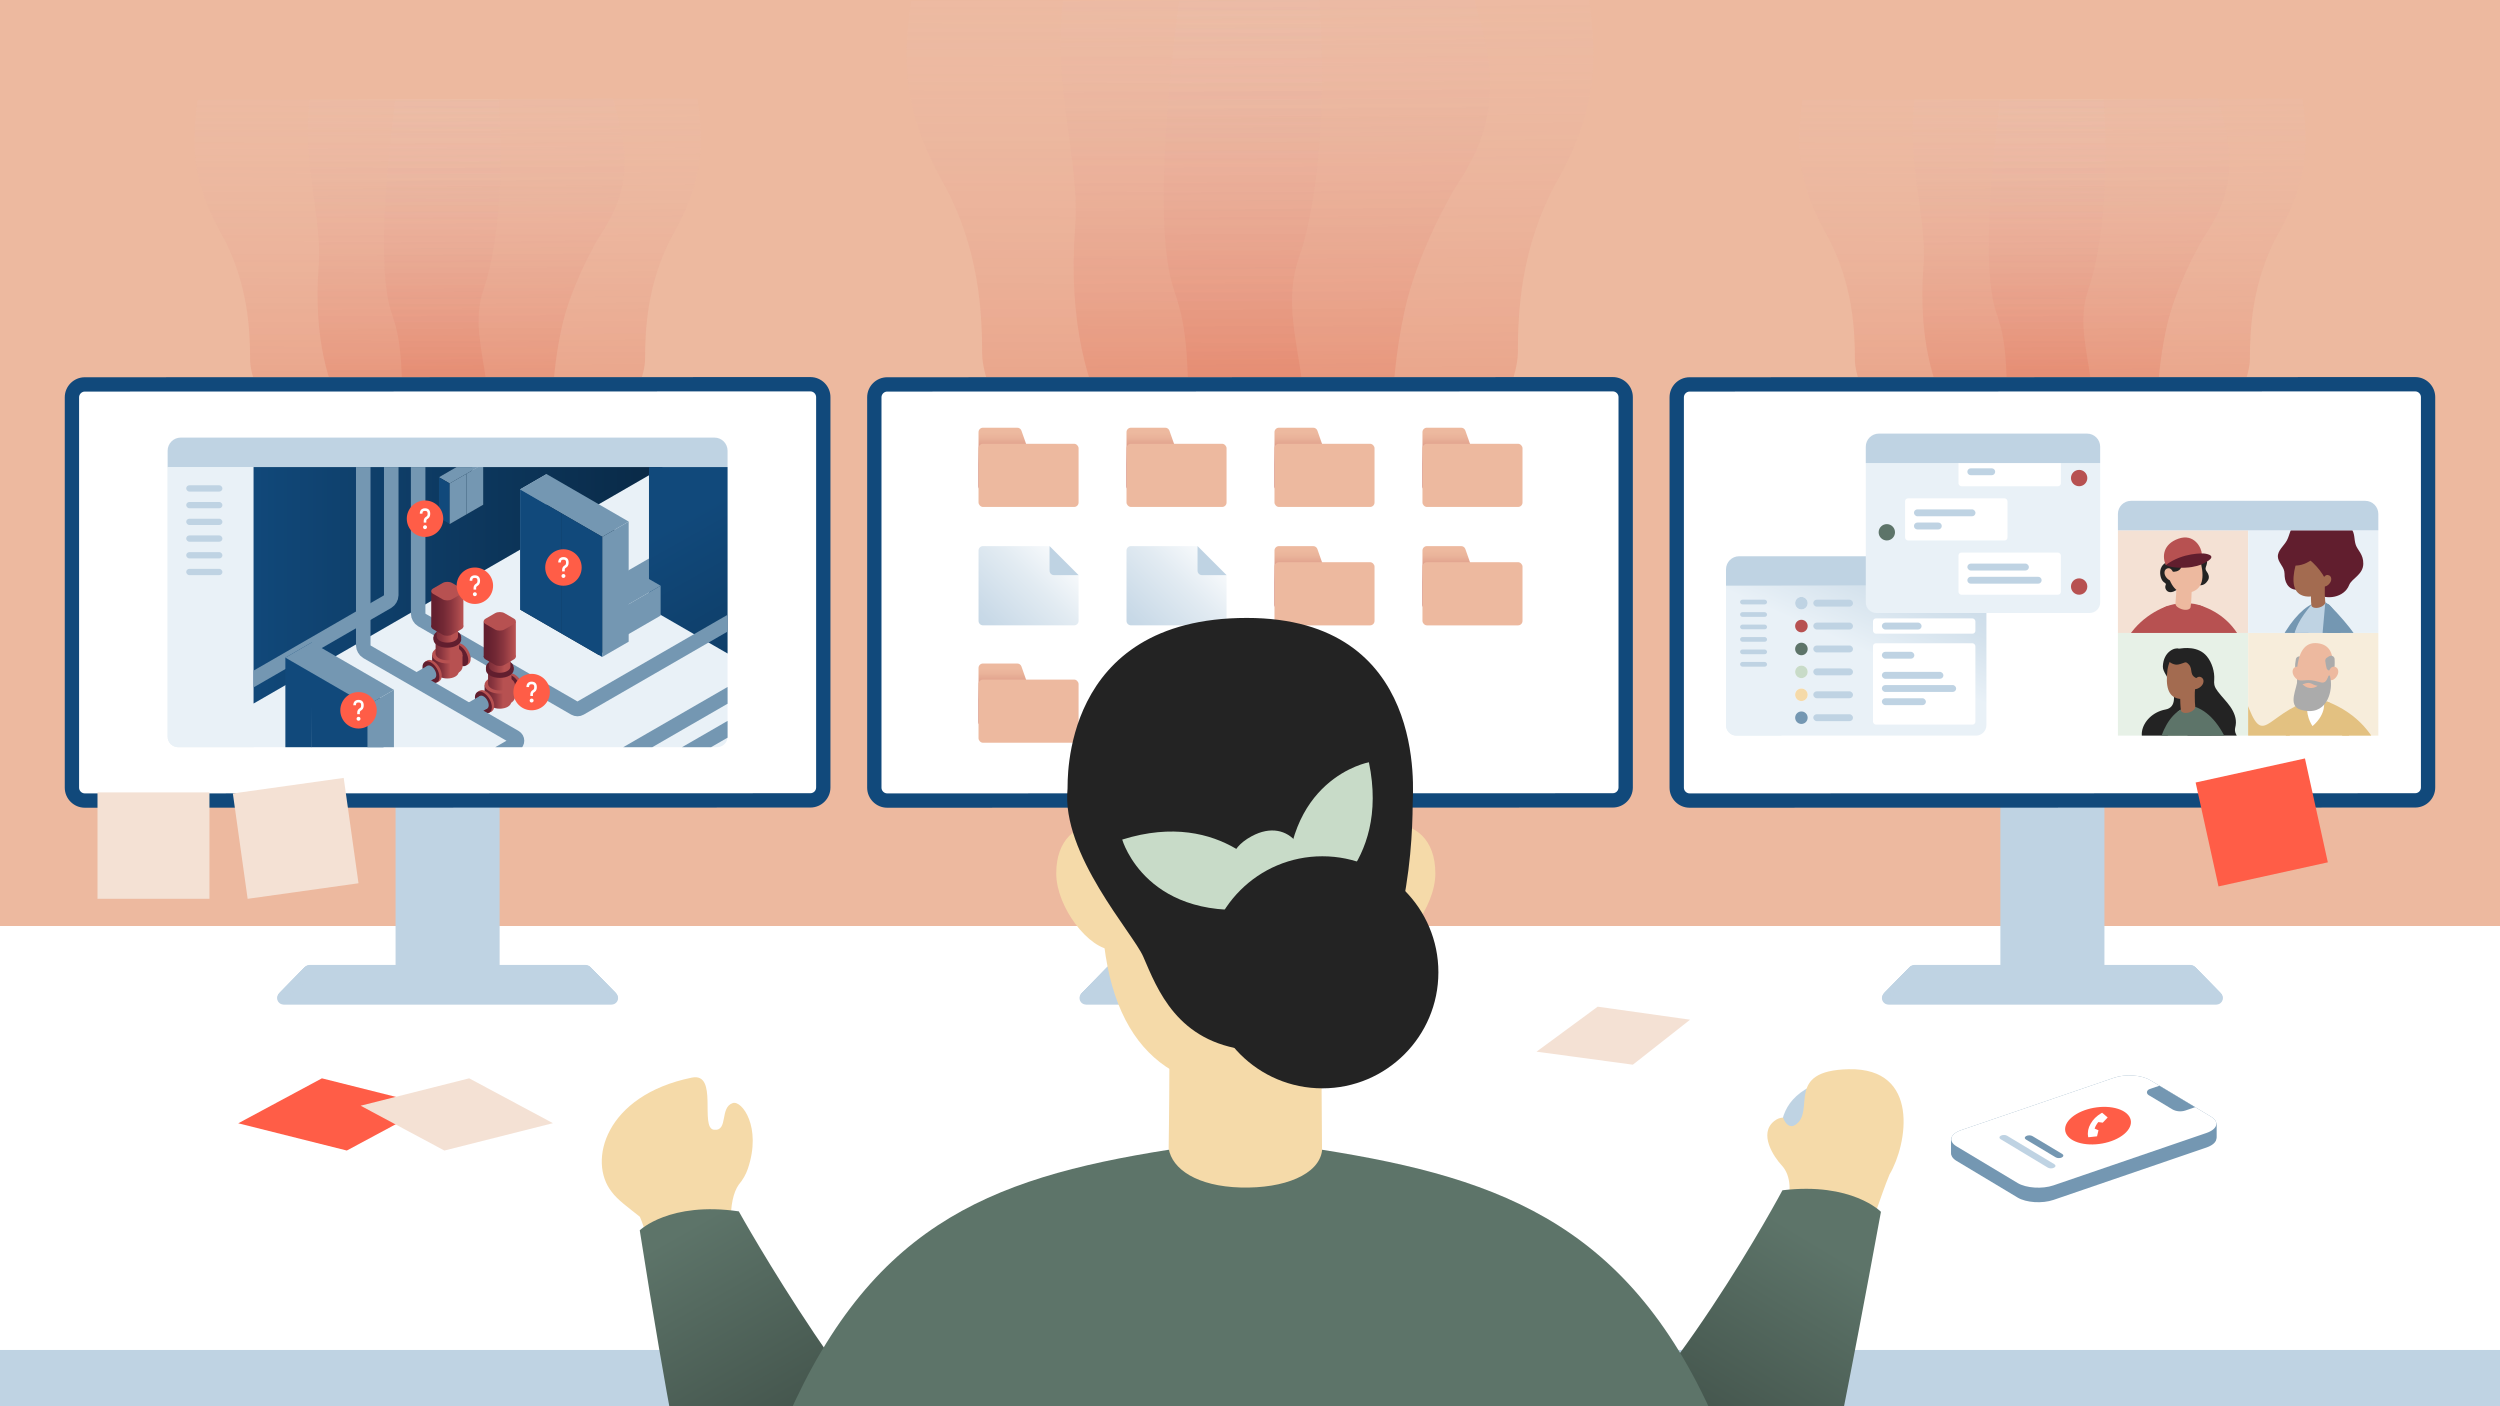
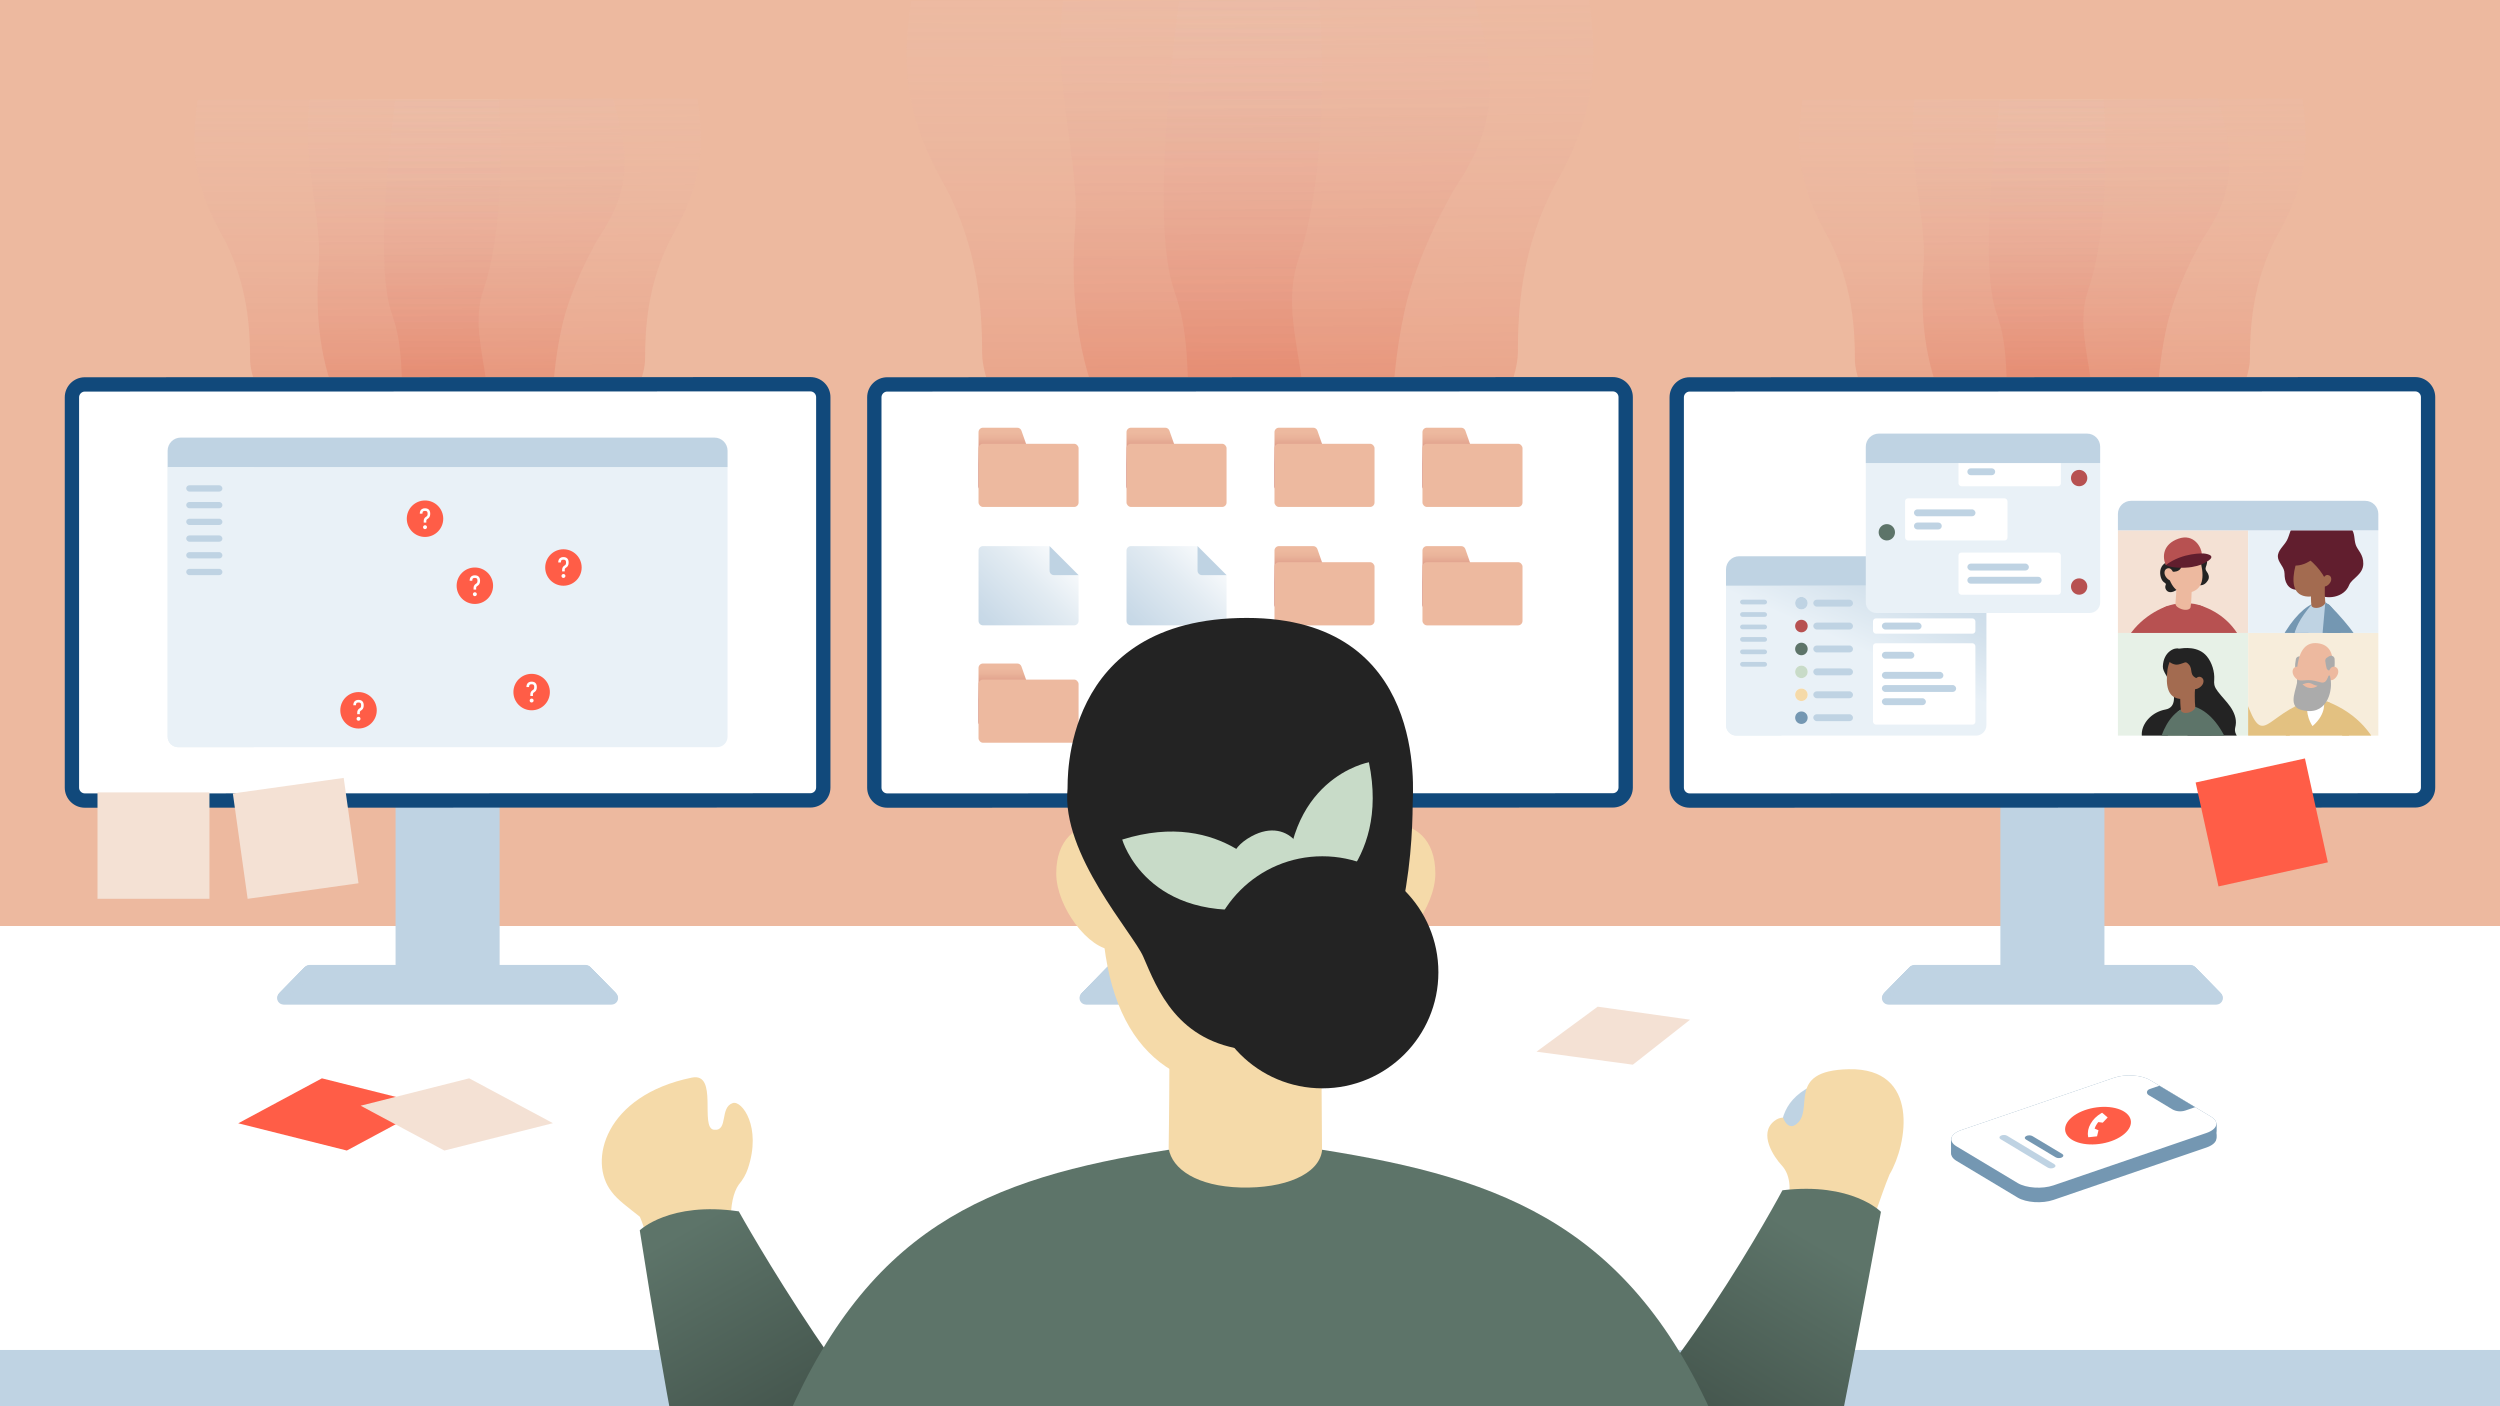
<svg xmlns="http://www.w3.org/2000/svg" xmlns:xlink="http://www.w3.org/1999/xlink" viewBox="0 0 1920 1080">
  <defs>
    <style>
      .cls-1 {
        stroke: #bfd3e3;
        stroke-linecap: round;
        stroke-width: 10px;
      }

      .cls-1, .cls-2, .cls-3 {
        fill: none;
      }

      .cls-1, .cls-3 {
        stroke-miterlimit: 10;
      }

      .cls-4, .cls-5 {
        fill: #e9f1f7;
      }

      .cls-6 {
        fill: #bfd3e3;
      }

      .cls-6, .cls-7, .cls-2, .cls-8, .cls-9, .cls-10, .cls-11, .cls-12, .cls-13, .cls-14, .cls-15, .cls-16, .cls-17, .cls-18, .cls-19, .cls-20, .cls-21, .cls-22, .cls-23, .cls-24, .cls-25, .cls-26, .cls-27, .cls-28, .cls-29, .cls-30, .cls-31, .cls-32, .cls-33, .cls-34, .cls-35, .cls-36, .cls-37, .cls-38, .cls-39, .cls-40, .cls-41, .cls-42, .cls-43, .cls-44, .cls-45, .cls-46, .cls-47, .cls-48, .cls-49, .cls-50, .cls-51, .cls-52, .cls-53, .cls-54, .cls-55, .cls-56, .cls-57, .cls-58, .cls-59, .cls-60, .cls-61, .cls-5, .cls-62, .cls-63, .cls-64, .cls-65, .cls-66, .cls-67, .cls-68, .cls-69, .cls-70, .cls-71, .cls-72, .cls-73, .cls-74 {
        stroke-width: 0px;
      }

      .cls-7 {
        fill: #611e2e;
      }

      .cls-75, .cls-45 {
        fill: #f7eddb;
      }

      .cls-76 {
        clip-path: url(#clippath);
      }

      .cls-8 {
        fill: #a36b50;
      }

      .cls-9 {
        fill: url(#linear-gradient);
      }

      .cls-10 {
        fill: url(#radial-gradient);
      }

      .cls-77, .cls-60 {
        fill: #f4e1d4;
      }

      .cls-11 {
        fill: url(#linear-gradient-38);
      }

      .cls-12 {
        fill: url(#linear-gradient-33);
      }

      .cls-13 {
        fill: url(#linear-gradient-29);
      }

      .cls-14 {
        fill: url(#linear-gradient-32);
      }

      .cls-15 {
        fill: url(#linear-gradient-30);
      }

      .cls-16 {
        fill: url(#linear-gradient-31);
      }

      .cls-17 {
        fill: url(#linear-gradient-36);
      }

      .cls-18 {
        fill: url(#linear-gradient-39);
      }

      .cls-19 {
        fill: url(#linear-gradient-34);
      }

      .cls-20 {
        fill: url(#linear-gradient-37);
      }

      .cls-21 {
        fill: url(#linear-gradient-35);
      }

      .cls-22 {
        fill: url(#linear-gradient-28);
      }

      .cls-23 {
        fill: url(#linear-gradient-25);
      }

      .cls-24 {
        fill: url(#linear-gradient-11);
      }

      .cls-25 {
        fill: url(#linear-gradient-12);
      }

      .cls-26 {
        fill: url(#linear-gradient-13);
      }

      .cls-27 {
        fill: url(#linear-gradient-10);
      }

      .cls-28 {
        fill: url(#linear-gradient-17);
      }

      .cls-29 {
        fill: url(#linear-gradient-16);
      }

      .cls-30 {
        fill: url(#linear-gradient-19);
      }

      .cls-31 {
        fill: url(#linear-gradient-15);
      }

      .cls-32 {
        fill: url(#linear-gradient-23);
      }

      .cls-33 {
        fill: url(#linear-gradient-21);
      }

      .cls-34 {
        fill: url(#linear-gradient-18);
      }

      .cls-35 {
        fill: url(#linear-gradient-14);
      }

      .cls-36 {
        fill: url(#linear-gradient-22);
      }

      .cls-37 {
        fill: url(#linear-gradient-20);
      }

      .cls-38 {
        fill: url(#linear-gradient-27);
      }

      .cls-39 {
        fill: url(#linear-gradient-24);
      }

      .cls-40 {
        fill: url(#linear-gradient-26);
      }

      .cls-41 {
        fill: url(#linear-gradient-42);
      }

      .cls-42 {
        fill: url(#linear-gradient-40);
      }

      .cls-43 {
        fill: url(#linear-gradient-41);
      }

      .cls-44 {
        fill: #5d7469;
      }

      .cls-78, .cls-54 {
        fill: #e7f1e7;
      }

      .cls-46 {
        fill: #7497b2;
      }

      .cls-79 {
        clip-path: url(#clippath-1);
      }

      .cls-80 {
        clip-path: url(#clippath-4);
      }

      .cls-81 {
        clip-path: url(#clippath-3);
      }

      .cls-82 {
        clip-path: url(#clippath-2);
      }

      .cls-83 {
        clip-path: url(#clippath-7);
      }

      .cls-84 {
        clip-path: url(#clippath-8);
      }

      .cls-85 {
        clip-path: url(#clippath-6);
      }

      .cls-86 {
        clip-path: url(#clippath-5);
      }

      .cls-47 {
        fill: #c8dbc8;
      }

      .cls-48 {
        fill: #611e2e;
      }

      .cls-3 {
        stroke: #7497b2;
        stroke-width: 11.16px;
      }

      .cls-49 {
        fill: #11497b;
      }

      .cls-50 {
        fill: #f5daa9;
      }

      .cls-51 {
        fill: #e9f1f7;
      }

      .cls-52 {
        fill: #5d7469;
      }

      .cls-53 {
        fill: #ababab;
      }

      .cls-55 {
        fill: #232323;
      }

      .cls-56 {
        fill: #b75151;
      }

      .cls-57 {
        fill: url(#radial-gradient-2);
      }

      .cls-58 {
        fill: #edb99f;
      }

      .cls-59 {
        fill: #bfd3e3;
      }

      .cls-61 {
        fill: #e3c181;
      }

      .cls-62 {
        fill: url(#linear-gradient-4);
      }

      .cls-63 {
        fill: url(#linear-gradient-2);
      }

      .cls-64 {
        fill: url(#linear-gradient-3);
      }

      .cls-65 {
        fill: url(#linear-gradient-8);
      }

      .cls-66 {
        fill: url(#linear-gradient-9);
      }

      .cls-67 {
        fill: url(#linear-gradient-7);
      }

      .cls-68 {
        fill: url(#linear-gradient-5);
      }

      .cls-69 {
        fill: url(#linear-gradient-6);
      }

      .cls-70 {
        fill: #577568;
      }

      .cls-71 {
        fill: #fff;
      }

      .cls-72 {
        fill: #ff5d47;
      }

      .cls-73 {
        fill: #092844;
      }

      .cls-74 {
        fill: #11497b;
      }
    </style>
    <clipPath id="clippath">
-       <rect class="cls-2" x="194.73" y="358.71" width="364.04" height="215.13" />
-     </clipPath>
+       </clipPath>
    <linearGradient id="linear-gradient" x1="155.72" y1="351.83" x2="519.9" y2="351.83" gradientUnits="userSpaceOnUse">
      <stop offset=".08" stop-color="#11497b" />
      <stop offset="1" stop-color="#092844" />
    </linearGradient>
    <linearGradient id="linear-gradient-2" x1="262.65" y1="324.1" x2="93.93" y2="623.49" gradientTransform="translate(863.04) rotate(-180) scale(1 -1)" xlink:href="#linear-gradient" />
    <linearGradient id="linear-gradient-3" x1="348.86" y1="516.07" x2="325.11" y2="516.07" gradientUnits="userSpaceOnUse">
      <stop offset=".12" stop-color="#b75151" />
      <stop offset=".18" stop-color="#ab4a4c" />
      <stop offset=".36" stop-color="#8b363f" />
      <stop offset=".54" stop-color="#732935" />
      <stop offset=".71" stop-color="#65202f" />
      <stop offset=".86" stop-color="#611e2e" />
    </linearGradient>
    <linearGradient id="linear-gradient-4" y1="512.72" x2="325.11" y2="512.72" xlink:href="#linear-gradient-3" />
    <linearGradient id="linear-gradient-5" x1="348.86" y1="512.1" x2="325.11" y2="512.1" xlink:href="#linear-gradient-3" />
    <linearGradient id="linear-gradient-6" x1="348.86" y1="507.6" x2="325.11" y2="507.6" xlink:href="#linear-gradient-3" />
    <linearGradient id="linear-gradient-7" x1="349.93" y1="498.67" x2="318.81" y2="498.67" xlink:href="#linear-gradient-3" />
    <linearGradient id="linear-gradient-8" x1="350.93" y1="488.29" x2="318.13" y2="488.29" xlink:href="#linear-gradient-3" />
    <linearGradient id="linear-gradient-9" x1="358.97" y1="481.16" x2="324.74" y2="481.16" xlink:href="#linear-gradient-3" />
    <linearGradient id="linear-gradient-10" x1="358.97" y1="467.84" x2="324.74" y2="467.84" xlink:href="#linear-gradient-3" />
    <linearGradient id="linear-gradient-11" x1="389.14" y1="539.27" x2="365.4" y2="539.27" xlink:href="#linear-gradient-3" />
    <linearGradient id="linear-gradient-12" x1="389.14" y1="535.92" x2="365.4" y2="535.92" xlink:href="#linear-gradient-3" />
    <linearGradient id="linear-gradient-13" x1="389.14" y1="535.3" x2="365.4" y2="535.3" xlink:href="#linear-gradient-3" />
    <linearGradient id="linear-gradient-14" x1="389.14" y1="530.79" x2="365.4" y2="530.79" xlink:href="#linear-gradient-3" />
    <linearGradient id="linear-gradient-15" x1="390.21" y1="521.87" x2="359.1" y2="521.87" xlink:href="#linear-gradient-3" />
    <linearGradient id="linear-gradient-16" x1="391.21" y1="511.49" x2="358.41" y2="511.49" xlink:href="#linear-gradient-3" />
    <linearGradient id="linear-gradient-17" x1="399.25" y1="504.36" x2="365.02" y2="504.36" xlink:href="#linear-gradient-3" />
    <linearGradient id="linear-gradient-18" x1="399.25" y1="491.04" x2="365.02" y2="491.04" xlink:href="#linear-gradient-3" />
    <clipPath id="clippath-1">
      <rect class="cls-60" x="1626.57" y="407.27" width="100" height="78.85" />
    </clipPath>
    <clipPath id="clippath-2">
      <rect class="cls-54" x="1626.57" y="486.11" width="100" height="78.85" />
    </clipPath>
    <linearGradient id="linear-gradient-19" x1="788.39" y1="234.44" x2="857.3" y2="280.73" gradientTransform="translate(2396.35 989.97) rotate(-135.34) scale(1 -1)" gradientUnits="userSpaceOnUse">
      <stop offset="0" stop-color="#c8dbc8" />
      <stop offset="1" stop-color="#5d7469" />
    </linearGradient>
    <clipPath id="clippath-3">
      <rect class="cls-45" x="1726.57" y="486.11" width="100" height="78.85" />
    </clipPath>
    <clipPath id="clippath-4">
      <rect class="cls-5" x="1726.57" y="407.27" width="100" height="78.85" transform="translate(3553.13 893.38) rotate(180)" />
    </clipPath>
    <radialGradient id="radial-gradient" cx="1583.26" cy="531.43" fx="1583.26" fy="531.43" r="69.12" gradientTransform="translate(2021.59 -1056.77) rotate(108.52) scale(1 -.51)" gradientUnits="userSpaceOnUse">
      <stop offset="0" stop-color="#11497b" />
      <stop offset=".18" stop-color="#1b5180" />
      <stop offset=".48" stop-color="#376790" />
      <stop offset=".88" stop-color="#648aa9" />
      <stop offset="1" stop-color="#7497b2" />
    </radialGradient>
    <radialGradient id="radial-gradient-2" cx="1505.73" cy="541.61" fx="1505.73" fy="541.61" r="115.91" gradientTransform="translate(1482.45 -955.71) rotate(88.65) scale(1 -.62)" xlink:href="#radial-gradient" />
    <linearGradient id="linear-gradient-20" x1="1416.81" y1="524.2" x2="1483.83" y2="371.37" gradientUnits="userSpaceOnUse">
      <stop offset=".17" stop-color="#e9f1f7" />
      <stop offset=".45" stop-color="#d3e1ec" />
      <stop offset=".76" stop-color="#c4d6e5" />
      <stop offset="1" stop-color="#bfd3e3" />
    </linearGradient>
    <linearGradient id="linear-gradient-21" x1="1351.92" y1="495.75" x2="1418.94" y2="342.91" xlink:href="#linear-gradient-20" />
    <linearGradient id="linear-gradient-22" x1="775.43" y1="364.12" x2="775.43" y2="314.06" gradientUnits="userSpaceOnUse">
      <stop offset=".16" stop-color="#b75151" />
      <stop offset=".22" stop-color="#c26761" />
      <stop offset=".34" stop-color="#d48a7c" />
      <stop offset=".46" stop-color="#e2a48f" />
      <stop offset=".56" stop-color="#eab39a" />
      <stop offset=".64" stop-color="#edb99f" />
    </linearGradient>
    <linearGradient id="linear-gradient-23" x1="855.8" y1="497.61" x2="935.12" y2="418.3" gradientUnits="userSpaceOnUse">
      <stop offset="0" stop-color="#bfd3e3" />
      <stop offset=".24" stop-color="#c8d9e7" />
      <stop offset=".64" stop-color="#e2ebf2" />
      <stop offset="1" stop-color="#fff" />
    </linearGradient>
    <linearGradient id="linear-gradient-24" x1="855.8" y1="587.77" x2="935.12" y2="508.46" xlink:href="#linear-gradient-23" />
    <linearGradient id="linear-gradient-25" x1="742.16" y1="497.61" x2="821.47" y2="418.3" xlink:href="#linear-gradient-23" />
    <linearGradient id="linear-gradient-26" x1="889.07" y1="364.12" x2="889.07" y2="314.06" xlink:href="#linear-gradient-22" />
    <linearGradient id="linear-gradient-27" x1="1116.36" y1="364.12" x2="1116.36" y2="314.06" xlink:href="#linear-gradient-22" />
    <linearGradient id="linear-gradient-28" x1="1002.72" y1="364.12" x2="1002.72" y2="314.06" xlink:href="#linear-gradient-22" />
    <linearGradient id="linear-gradient-29" x1="1002.72" y1="455.06" x2="1002.72" y2="405" xlink:href="#linear-gradient-22" />
    <linearGradient id="linear-gradient-30" x1="1116.36" y1="455.06" x2="1116.36" y2="405" xlink:href="#linear-gradient-22" />
    <linearGradient id="linear-gradient-31" y1="545.21" y2="495.16" xlink:href="#linear-gradient-22" />
    <clipPath id="clippath-5">
      <rect class="cls-2" x="309.02" y="385.92" width="1273.96" height="694.08" />
    </clipPath>
    <linearGradient id="linear-gradient-32" x1="2134.58" y1="977.73" x2="1956.31" y2="1180.16" gradientTransform="translate(2802.72 419.18) rotate(-168.11) scale(1 -1)" gradientUnits="userSpaceOnUse">
      <stop offset=".05" stop-color="#5d7469" />
      <stop offset="1" stop-color="#37453e" />
    </linearGradient>
    <linearGradient id="linear-gradient-33" x1="1447.19" y1="972.62" x2="1275.24" y2="1167.86" gradientTransform="translate(-185.53 254.35) rotate(-10.39)" xlink:href="#linear-gradient-32" />
    <clipPath id="clippath-6">
      <polygon class="cls-2" points="583.8 289.59 103.71 289.59 103.71 76.63 583.8 75.5 583.8 289.59" />
    </clipPath>
    <linearGradient id="linear-gradient-34" x1="86.63" y1="-860.33" x2="84.84" y2="-1311.57" gradientTransform="translate(282.35 1360.57) rotate(-.18) scale(.87 1.15) skewX(-.25)" gradientUnits="userSpaceOnUse">
      <stop offset="0" stop-color="#dd4424" stop-opacity=".3" />
      <stop offset=".76" stop-color="#ebedef" stop-opacity="0" />
    </linearGradient>
    <linearGradient id="linear-gradient-35" x1="156.81" y1="-860.61" x2="155.02" y2="-1311.67" gradientTransform="translate(282.35 1360.57) rotate(-.18) scale(.87 1.15) skewX(-.25)" gradientUnits="userSpaceOnUse">
      <stop offset="0" stop-color="#dd4424" stop-opacity=".3" />
      <stop offset=".7" stop-color="#ebedef" stop-opacity="0" />
    </linearGradient>
    <linearGradient id="linear-gradient-36" x1="4859.53" y1="-860.63" x2="4857.74" y2="-1311.61" gradientTransform="translate(4474.36 1347.07) rotate(179.82) scale(.87 -1.15) skewX(.25)" xlink:href="#linear-gradient-35" />
    <clipPath id="clippath-7">
      <polygon class="cls-2" points="1816.29 289.59 1336.2 289.59 1336.2 76.63 1816.29 75.5 1816.29 289.59" />
    </clipPath>
    <linearGradient id="linear-gradient-37" x1="1509.78" y1="-856.89" x2="1507.99" y2="-1308.13" xlink:href="#linear-gradient-34" />
    <linearGradient id="linear-gradient-38" x1="1579.97" y1="-857.17" x2="1578.18" y2="-1308.23" xlink:href="#linear-gradient-35" />
    <linearGradient id="linear-gradient-39" x1="3436.37" y1="-857.19" x2="3434.58" y2="-1308.17" gradientTransform="translate(4474.36 1347.07) rotate(179.82) scale(.87 -1.15) skewX(.25)" xlink:href="#linear-gradient-35" />
    <clipPath id="clippath-8">
      <polygon class="cls-2" points="1285.56 289.59 634.44 289.59 634.44 .77 1285.56 -.77 1285.56 289.59" />
    </clipPath>
    <linearGradient id="linear-gradient-40" x1="803.81" y1="-834.74" x2="801.37" y2="-1446.72" xlink:href="#linear-gradient-34" />
    <linearGradient id="linear-gradient-41" x1="898.99" y1="-835.12" x2="896.56" y2="-1446.86" xlink:href="#linear-gradient-35" />
    <linearGradient id="linear-gradient-42" x1="4179.98" y1="-835.15" x2="4177.55" y2="-1446.78" gradientTransform="translate(4474.36 1347.07) rotate(179.82) scale(.87 -1.15) skewX(.25)" xlink:href="#linear-gradient-35" />
  </defs>
  <g id="background">
    <rect class="cls-58" width="1920" height="1080" />
    <rect class="cls-71" y="711.17" width="1920" height="368.83" />
    <rect class="cls-59" y="1036.78" width="1920" height="43.22" />
  </g>
  <g id="middle">
    <g>
      <rect class="cls-59" x="303.8" y="488.73" width="79.91" height="252.79" />
      <g>
        <path class="cls-71" d="M65.12,614.82c-5.45,0-9.88-4.43-9.88-9.88v-299.84c0-5.45,4.43-9.88,9.88-9.88l557.29-.14c5.45,0,9.88,4.43,9.88,9.88v299.84c0,5.45-4.43,9.88-9.87,9.88l-557.28.14h0Z" />
        <path class="cls-49" d="M622.4,300.59h0c2.37,0,4.38,2.01,4.38,4.38v299.84c0,1.55-.81,2.6-1.29,3.08-.48.48-1.53,1.3-3.09,1.3l-557.28.14c-2.37,0-4.38-2.01-4.38-4.38v-299.84c0-2.37,2-4.38,4.38-4.38l557.28-.14M622.4,289.59l-557.28.14c-8.46,0-15.38,6.92-15.38,15.38v299.84c0,8.46,6.93,15.38,15.38,15.38l557.28-.14c8.46,0,15.38-6.92,15.38-15.38v-299.84c0-8.46-6.92-15.38-15.38-15.38h0Z" />
      </g>
      <g>
        <line class="cls-1" x1="217.84" y1="766.51" x2="469.68" y2="766.51" />
        <line class="cls-1" x1="218.16" y1="766.18" x2="469.35" y2="766.18" />
        <line class="cls-1" x1="218.49" y1="765.84" x2="469.02" y2="765.84" />
        <line class="cls-1" x1="218.82" y1="765.51" x2="468.69" y2="765.51" />
        <line class="cls-1" x1="219.15" y1="765.17" x2="468.36" y2="765.17" />
        <line class="cls-1" x1="219.48" y1="764.84" x2="468.04" y2="764.84" />
        <line class="cls-1" x1="219.8" y1="764.5" x2="467.71" y2="764.5" />
        <line class="cls-1" x1="220.13" y1="764.17" x2="467.38" y2="764.17" />
        <line class="cls-1" x1="220.46" y1="763.83" x2="467.05" y2="763.83" />
        <line class="cls-1" x1="220.79" y1="763.5" x2="466.72" y2="763.5" />
        <line class="cls-1" x1="221.11" y1="763.17" x2="466.4" y2="763.17" />
        <line class="cls-1" x1="221.44" y1="762.83" x2="466.07" y2="762.83" />
        <line class="cls-1" x1="221.77" y1="762.5" x2="465.74" y2="762.5" />
        <line class="cls-1" x1="222.1" y1="762.16" x2="465.41" y2="762.16" />
        <line class="cls-1" x1="222.43" y1="761.83" x2="465.09" y2="761.83" />
        <line class="cls-1" x1="222.75" y1="761.49" x2="464.76" y2="761.49" />
        <line class="cls-1" x1="223.08" y1="761.16" x2="464.43" y2="761.16" />
        <line class="cls-1" x1="223.41" y1="760.82" x2="464.1" y2="760.82" />
        <line class="cls-1" x1="223.74" y1="760.49" x2="463.77" y2="760.49" />
        <line class="cls-1" x1="224.07" y1="760.15" x2="463.45" y2="760.15" />
        <line class="cls-1" x1="224.39" y1="759.82" x2="463.12" y2="759.82" />
        <line class="cls-1" x1="224.72" y1="759.48" x2="462.79" y2="759.48" />
        <line class="cls-1" x1="225.05" y1="759.15" x2="462.46" y2="759.15" />
        <line class="cls-1" x1="225.38" y1="758.81" x2="462.13" y2="758.81" />
        <line class="cls-1" x1="225.71" y1="758.48" x2="461.81" y2="758.48" />
        <line class="cls-1" x1="226.03" y1="758.14" x2="461.48" y2="758.14" />
        <line class="cls-1" x1="226.36" y1="757.81" x2="461.15" y2="757.81" />
        <line class="cls-1" x1="226.69" y1="757.47" x2="460.82" y2="757.47" />
        <line class="cls-1" x1="227.02" y1="757.14" x2="460.49" y2="757.14" />
        <line class="cls-1" x1="227.34" y1="756.8" x2="460.17" y2="756.8" />
        <line class="cls-1" x1="227.67" y1="756.47" x2="459.84" y2="756.47" />
        <line class="cls-1" x1="228" y1="756.13" x2="459.51" y2="756.13" />
        <line class="cls-1" x1="228.33" y1="755.8" x2="459.18" y2="755.8" />
        <line class="cls-1" x1="228.66" y1="755.46" x2="458.85" y2="755.46" />
        <line class="cls-1" x1="228.98" y1="755.13" x2="458.53" y2="755.13" />
        <line class="cls-1" x1="229.31" y1="754.79" x2="458.2" y2="754.79" />
        <line class="cls-1" x1="229.64" y1="754.46" x2="457.87" y2="754.46" />
        <line class="cls-1" x1="229.97" y1="754.12" x2="457.54" y2="754.12" />
        <line class="cls-1" x1="230.3" y1="753.79" x2="457.22" y2="753.79" />
        <line class="cls-1" x1="230.62" y1="753.45" x2="456.89" y2="753.45" />
        <line class="cls-1" x1="230.95" y1="753.12" x2="456.56" y2="753.12" />
        <line class="cls-1" x1="231.28" y1="752.78" x2="456.23" y2="752.78" />
        <line class="cls-1" x1="231.61" y1="752.45" x2="455.9" y2="752.45" />
        <line class="cls-1" x1="231.94" y1="752.11" x2="455.58" y2="752.11" />
        <line class="cls-1" x1="232.26" y1="751.78" x2="455.25" y2="751.78" />
        <line class="cls-1" x1="232.59" y1="751.44" x2="454.92" y2="751.44" />
        <line class="cls-1" x1="232.92" y1="751.11" x2="454.59" y2="751.11" />
        <line class="cls-1" x1="233.25" y1="750.77" x2="454.26" y2="750.77" />
        <line class="cls-1" x1="233.57" y1="750.44" x2="453.94" y2="750.44" />
        <line class="cls-1" x1="233.9" y1="750.1" x2="453.61" y2="750.1" />
        <line class="cls-1" x1="234.23" y1="749.77" x2="453.28" y2="749.77" />
        <line class="cls-1" x1="234.56" y1="749.43" x2="452.95" y2="749.43" />
        <line class="cls-1" x1="234.89" y1="749.1" x2="452.62" y2="749.1" />
        <line class="cls-1" x1="235.21" y1="748.76" x2="452.3" y2="748.76" />
        <line class="cls-1" x1="235.54" y1="748.43" x2="451.97" y2="748.43" />
        <line class="cls-1" x1="235.87" y1="748.09" x2="451.64" y2="748.09" />
        <line class="cls-1" x1="236.2" y1="747.76" x2="451.31" y2="747.76" />
        <line class="cls-1" x1="236.53" y1="747.42" x2="450.99" y2="747.42" />
        <line class="cls-1" x1="236.85" y1="747.09" x2="450.66" y2="747.09" />
        <line class="cls-1" x1="237.18" y1="746.75" x2="450.33" y2="746.75" />
        <line class="cls-1" x1="237.51" y1="746.42" x2="450" y2="746.42" />
        <line class="cls-1" x1="237.84" y1="746.08" x2="449.67" y2="746.08" />
      </g>
    </g>
    <g>
      <rect class="cls-6" x="920.04" y="488.73" width="79.91" height="252.79" />
      <g>
        <path class="cls-71" d="M681.36,614.82c-5.45,0-9.88-4.43-9.88-9.88v-299.84c0-5.45,4.43-9.88,9.87-9.88l557.29-.14c5.45,0,9.88,4.43,9.88,9.88v299.84c0,5.45-4.43,9.88-9.88,9.88l-557.28.14h0Z" />
        <path class="cls-49" d="M1238.64,300.59h0c2.37,0,4.38,2.01,4.38,4.38v299.84c0,1.55-.81,2.6-1.29,3.08-.48.48-1.53,1.3-3.09,1.3l-557.28.14c-2.37,0-4.38-2.01-4.38-4.38v-299.84c0-2.37,2-4.38,4.38-4.38l557.28-.14M1238.64,289.59l-557.28.14c-8.46,0-15.38,6.92-15.38,15.38v299.84c0,8.46,6.92,15.38,15.38,15.38l557.28-.14c8.46,0,15.38-6.92,15.38-15.38v-299.84c0-8.46-6.92-15.38-15.38-15.38h0Z" />
      </g>
      <g>
        <line class="cls-1" x1="834.08" y1="766.51" x2="1085.92" y2="766.51" />
        <line class="cls-1" x1="834.41" y1="766.18" x2="1085.59" y2="766.18" />
        <line class="cls-1" x1="834.74" y1="765.84" x2="1085.26" y2="765.84" />
        <line class="cls-1" x1="835.06" y1="765.51" x2="1084.94" y2="765.51" />
        <line class="cls-1" x1="835.39" y1="765.17" x2="1084.61" y2="765.17" />
        <line class="cls-1" x1="835.72" y1="764.84" x2="1084.28" y2="764.84" />
        <line class="cls-1" x1="836.05" y1="764.5" x2="1083.95" y2="764.5" />
        <line class="cls-1" x1="836.38" y1="764.17" x2="1083.62" y2="764.17" />
        <line class="cls-1" x1="836.7" y1="763.83" x2="1083.3" y2="763.83" />
        <line class="cls-1" x1="837.03" y1="763.5" x2="1082.97" y2="763.5" />
        <line class="cls-1" x1="837.36" y1="763.17" x2="1082.64" y2="763.17" />
        <line class="cls-1" x1="837.69" y1="762.83" x2="1082.31" y2="762.83" />
        <line class="cls-1" x1="838.01" y1="762.5" x2="1081.99" y2="762.5" />
        <line class="cls-1" x1="838.34" y1="762.16" x2="1081.66" y2="762.16" />
        <line class="cls-1" x1="838.67" y1="761.83" x2="1081.33" y2="761.83" />
        <line class="cls-1" x1="839" y1="761.49" x2="1081" y2="761.49" />
        <line class="cls-1" x1="839.33" y1="761.16" x2="1080.67" y2="761.16" />
        <line class="cls-1" x1="839.65" y1="760.82" x2="1080.35" y2="760.82" />
        <line class="cls-1" x1="839.98" y1="760.49" x2="1080.02" y2="760.49" />
        <line class="cls-1" x1="840.31" y1="760.15" x2="1079.69" y2="760.15" />
        <line class="cls-1" x1="840.64" y1="759.82" x2="1079.36" y2="759.82" />
        <line class="cls-1" x1="840.97" y1="759.48" x2="1079.03" y2="759.48" />
        <line class="cls-1" x1="841.29" y1="759.15" x2="1078.71" y2="759.15" />
        <line class="cls-1" x1="841.62" y1="758.81" x2="1078.38" y2="758.81" />
        <line class="cls-1" x1="841.95" y1="758.48" x2="1078.05" y2="758.48" />
        <line class="cls-1" x1="842.28" y1="758.14" x2="1077.72" y2="758.14" />
        <line class="cls-1" x1="842.61" y1="757.81" x2="1077.39" y2="757.81" />
        <line class="cls-1" x1="842.93" y1="757.47" x2="1077.07" y2="757.47" />
        <line class="cls-1" x1="843.26" y1="757.14" x2="1076.74" y2="757.14" />
        <line class="cls-1" x1="843.59" y1="756.8" x2="1076.41" y2="756.8" />
        <line class="cls-1" x1="843.92" y1="756.47" x2="1076.08" y2="756.47" />
        <line class="cls-1" x1="844.24" y1="756.13" x2="1075.76" y2="756.13" />
        <line class="cls-1" x1="844.57" y1="755.8" x2="1075.43" y2="755.8" />
        <line class="cls-1" x1="844.9" y1="755.46" x2="1075.1" y2="755.46" />
        <line class="cls-1" x1="845.23" y1="755.13" x2="1074.77" y2="755.13" />
        <line class="cls-1" x1="845.56" y1="754.79" x2="1074.44" y2="754.79" />
        <line class="cls-1" x1="845.88" y1="754.46" x2="1074.12" y2="754.46" />
        <line class="cls-1" x1="846.21" y1="754.12" x2="1073.79" y2="754.12" />
        <line class="cls-1" x1="846.54" y1="753.79" x2="1073.46" y2="753.79" />
        <line class="cls-1" x1="846.87" y1="753.45" x2="1073.13" y2="753.45" />
        <line class="cls-1" x1="847.2" y1="753.12" x2="1072.8" y2="753.12" />
        <line class="cls-1" x1="847.52" y1="752.78" x2="1072.48" y2="752.78" />
        <line class="cls-1" x1="847.85" y1="752.45" x2="1072.15" y2="752.45" />
        <line class="cls-1" x1="848.18" y1="752.11" x2="1071.82" y2="752.11" />
        <line class="cls-1" x1="848.51" y1="751.78" x2="1071.49" y2="751.78" />
        <line class="cls-1" x1="848.84" y1="751.44" x2="1071.16" y2="751.44" />
        <line class="cls-1" x1="849.16" y1="751.11" x2="1070.84" y2="751.11" />
        <line class="cls-1" x1="849.49" y1="750.77" x2="1070.51" y2="750.77" />
        <line class="cls-1" x1="849.82" y1="750.44" x2="1070.18" y2="750.44" />
        <line class="cls-1" x1="850.15" y1="750.1" x2="1069.85" y2="750.1" />
        <line class="cls-1" x1="850.48" y1="749.77" x2="1069.52" y2="749.77" />
        <line class="cls-1" x1="850.8" y1="749.43" x2="1069.2" y2="749.43" />
        <line class="cls-1" x1="851.13" y1="749.1" x2="1068.87" y2="749.1" />
        <line class="cls-1" x1="851.46" y1="748.76" x2="1068.54" y2="748.76" />
        <line class="cls-1" x1="851.79" y1="748.43" x2="1068.21" y2="748.43" />
        <line class="cls-1" x1="852.11" y1="748.09" x2="1067.89" y2="748.09" />
        <line class="cls-1" x1="852.44" y1="747.76" x2="1067.56" y2="747.76" />
        <line class="cls-1" x1="852.77" y1="747.42" x2="1067.23" y2="747.42" />
        <line class="cls-1" x1="853.1" y1="747.09" x2="1066.9" y2="747.09" />
        <line class="cls-1" x1="853.43" y1="746.75" x2="1066.57" y2="746.75" />
        <line class="cls-1" x1="853.75" y1="746.42" x2="1066.25" y2="746.42" />
        <line class="cls-1" x1="854.08" y1="746.08" x2="1065.92" y2="746.08" />
      </g>
    </g>
    <g>
      <path class="cls-5" d="M128.74,358.71h430.02v207.08c0,4.44-3.61,8.05-8.05,8.05H136.79c-4.44,0-8.05-3.61-8.05-8.05v-207.08h0Z" />
      <path class="cls-59" d="M138.83,336.07h409.86c5.57,0,10.08,4.52,10.08,10.08v12.56H128.74v-12.56c0-5.57,4.52-10.08,10.08-10.08Z" />
      <path class="cls-51" d="M128.74,358.71h65.99v215.13h-57.94c-4.44,0-8.05-3.61-8.05-8.05v-207.08h0Z" />
      <g>
        <rect class="cls-59" x="143.01" y="372.7" width="27.81" height="4.83" rx="2.41" ry="2.41" />
        <rect class="cls-59" x="143.01" y="385.53" width="27.81" height="4.83" rx="2.41" ry="2.41" />
        <rect class="cls-59" x="143.01" y="398.37" width="27.81" height="4.83" rx="2.41" ry="2.41" />
        <rect class="cls-59" x="143.01" y="411.21" width="27.81" height="4.83" rx="2.41" ry="2.41" />
        <rect class="cls-59" x="143.01" y="424.04" width="27.81" height="4.83" rx="2.41" ry="2.41" />
        <rect class="cls-59" x="143.01" y="436.88" width="27.81" height="4.83" rx="2.41" ry="2.41" />
      </g>
      <g class="cls-76">
        <g>
          <polygon class="cls-46" points="510.6 444.81 453.29 477.94 453.29 455 510.6 421.88 510.6 444.81" />
          <polygon class="cls-9" points="519.9 352.59 155.72 562.85 155.72 351.06 519.9 140.8 519.9 352.59" />
          <polygon class="cls-63" points="498.41 467.04 862.6 677.3 862.6 465.51 498.41 255.25 498.41 467.04" />
          <path class="cls-3" d="M593.43,458.59l-147.91,85.4c-1.26.73-2.81.73-4.07,0l-117.53-67.86c-1.53-.88-2.78-3.05-2.78-4.82v-220.77" />
          <g>
            <g>
              <polyline class="cls-73" points="362.73 351.68 362.73 382.87 337.08 397.71 337.08 366.52 362.73 351.68" />
              <polygon class="cls-6" points="362.73 382.87 371 387.65 371 356.45 362.73 351.68 362.73 382.87" />
              <polygon class="cls-73" points="362.73 382.87 337.08 397.71 345.35 402.49 371 387.68 362.73 382.87" />
              <polygon class="cls-46" points="337.08 366.52 362.73 351.68 371 356.45 345.35 371.29 337.08 366.52" />
              <polygon class="cls-46" points="371 387.68 358.18 395.08 358.18 363.87 371 356.45 371 387.68" />
              <polygon class="cls-74" points="337.08 397.71 345.35 402.49 345.35 371.29 337.08 366.52 337.08 397.71" />
            </g>
            <polygon class="cls-46" points="358.18 395.08 345.35 402.49 345.35 371.28 358.18 363.87 358.18 395.08" />
          </g>
          <path class="cls-3" d="M300.48,236.45v220.77c0,1.77-1.25,3.93-2.78,4.82l-113.76,65.68" />
          <line class="cls-3" x1="591.12" y1="515.35" x2="317.57" y2="673.27" />
          <line class="cls-3" x1="576.69" y1="549.74" x2="348.28" y2="681.61" />
          <g>
            <line class="cls-3" x1="363.45" y1="497.44" x2="349.8" y2="505.31" />
            <g>
              <g>
                <g>
                  <path class="cls-64" d="M352.22,516.07c0,2.77-3.89,5.01-8.68,5.01-2.36,0-4.5-.54-6.07-1.43s-2.61-2.18-2.61-3.59c0-2.77,3.89-5.01,8.68-5.01s8.68,2.24,8.68,5.01Z" />
                  <rect class="cls-62" x="334.85" y="509.37" width="17.37" height="6.7" />
                </g>
                <g>
                  <path class="cls-56" d="M361.47,506.01c0,4.12-2.91,5.79-6.51,3.71-3.59-2.08-6.51-7.1-6.51-11.22s2.91-5.79,6.51-3.71c3.59,2.08,6.51,7.1,6.51,11.22Z" />
                  <polygon class="cls-56" points="350.38 494.31 348.58 495.33 357.73 511.23 359.59 510.17 350.38 494.31" />
                  <path class="cls-7" d="M359.65,507.05c0,4.12-2.91,5.79-6.51,3.71-3.59-2.08-6.51-7.1-6.51-11.22,0-4.12,2.91-5.79,6.51-3.71,3.59,2.08,6.51,7.1,6.51,11.22Z" />
                </g>
                <g>
                  <path class="cls-68" d="M355.2,512.1c0,3.72-5.22,6.74-11.67,6.74-3.17,0-6.05-.73-8.16-1.92-2.17-1.22-3.51-2.93-3.51-4.82,0-3.72,5.22-6.74,11.67-6.74s11.67,3.02,11.67,6.74Z" />
                  <rect class="cls-69" x="331.87" y="503.09" width="23.33" height="9" />
                  <ellipse class="cls-56" cx="343.54" cy="502.77" rx="11.67" ry="6.74" />
                </g>
                <path class="cls-56" d="M339.29,518.91c0,4.12-2.91,5.79-6.51,3.71-3.59-2.08-6.51-7.1-6.51-11.22,0-4.12,2.91-5.79,6.51-3.71,3.59,2.08,6.51,7.1,6.51,11.22Z" />
                <polygon class="cls-56" points="328.22 507.2 326.36 508.26 335.55 524.13 337.41 523.07 328.22 507.2" />
                <path class="cls-7" d="M337.47,519.95c0,4.12-2.91,5.79-6.51,3.71-3.59-2.08-6.51-7.1-6.51-11.22s2.91-5.79,6.51-3.71c3.59,2.08,6.51,7.1,6.51,11.22Z" />
              </g>
              <path class="cls-67" d="M352.55,490.26v11.63c0,2.87-4.03,5.2-9,5.2s-9-2.33-9-5.2v-11.63h18.01Z" />
              <path class="cls-7" d="M332.93,491.31c0,3.39,4.75,6.13,10.62,6.13,2.89,0,5.51-.67,7.42-1.75s3.2-2.67,3.2-4.38c0-3.39-4.75-6.13-10.62-6.13s-10.62,2.74-10.62,6.13Z" />
              <rect class="cls-7" x="332.93" y="489.21" width="21.23" height="2.1" />
              <ellipse class="cls-7" cx="343.55" cy="489.21" rx="10.62" ry="6.13" />
              <path class="cls-65" d="M351.74,483.08v5.7c0,2.61-3.67,4.73-8.19,4.73s-8.19-2.12-8.19-4.73v-5.7h16.39Z" />
              <g>
                <path class="cls-66" d="M347.12,487.42c-2.02,1.15-5.26,1.16-7.25,0l-7.18-4.15c-2-1.15-1.99-3.02,0-4.19,0,0,.01,0,.02-.01l7.23-4.17c2.01-1.16,5.27-1.17,7.27-.01l7.18,4.15c2,1.16,1.99,3.04-.02,4.2l-7.23,4.17s-.01,0-.02,0Z" />
                <polygon class="cls-27" points="355.88 454.24 355.88 481.16 331.19 481.44 331.19 454.24 355.88 454.24" />
                <path class="cls-56" d="M347.12,460.25c-2.02,1.15-5.26,1.16-7.25,0l-7.18-4.15c-2-1.15-1.99-3.02,0-4.19,0,0,.01,0,.02-.01l7.23-4.17c2.01-1.16,5.27-1.17,7.27-.01l7.18,4.15c2,1.16,1.99,3.04-.02,4.2l-7.23,4.17s-.01,0-.02,0Z" />
              </g>
            </g>
            <line class="cls-3" x1="331.12" y1="516.1" x2="320.93" y2="521.98" />
            <path class="cls-46" d="M335.05,518.43c0,2.51-1.77,3.52-3.96,2.26-2.19-1.26-3.96-4.33-3.96-6.84s1.77-3.52,3.96-2.26c2.19,1.26,3.96,4.33,3.96,6.84Z" />
          </g>
          <g>
            <line class="cls-3" x1="403.73" y1="520.63" x2="390.08" y2="528.51" />
            <g>
              <g>
                <g>
                  <path class="cls-24" d="M392.51,539.27c0,2.77-3.89,5.01-8.68,5.01-2.36,0-4.5-.54-6.07-1.43s-2.61-2.18-2.61-3.59c0-2.77,3.89-5.01,8.68-5.01s8.68,2.24,8.68,5.01Z" />
                  <rect class="cls-25" x="375.14" y="532.56" width="17.37" height="6.7" />
                </g>
                <g>
                  <path class="cls-56" d="M401.76,529.21c0,4.12-2.91,5.79-6.51,3.71-3.59-2.08-6.51-7.1-6.51-11.22,0-4.12,2.91-5.79,6.51-3.71,3.59,2.08,6.51,7.1,6.51,11.22Z" />
-                   <polygon class="cls-56" points="390.67 517.51 388.87 518.52 398.02 534.43 399.87 533.37 390.67 517.51" />
                  <path class="cls-7" d="M399.93,530.24c0,4.12-2.91,5.79-6.51,3.71-3.59-2.08-6.51-7.1-6.51-11.22s2.91-5.79,6.51-3.71c3.59,2.08,6.51,7.1,6.51,11.22Z" />
                </g>
                <g>
                  <path class="cls-26" d="M395.49,535.3c0,3.72-5.22,6.74-11.67,6.74-3.17,0-6.05-.73-8.16-1.92s-3.51-2.93-3.51-4.82c0-3.72,5.22-6.74,11.67-6.74s11.67,3.02,11.67,6.74Z" />
                  <rect class="cls-35" x="372.16" y="526.29" width="23.33" height="9" />
                  <ellipse class="cls-56" cx="383.82" cy="525.97" rx="11.67" ry="6.74" />
                </g>
                <path class="cls-56" d="M379.58,542.11c0,4.12-2.91,5.79-6.51,3.71-3.59-2.08-6.51-7.1-6.51-11.22,0-4.12,2.91-5.79,6.51-3.71,3.59,2.08,6.51,7.1,6.51,11.22Z" />
                <polygon class="cls-56" points="368.51 530.4 366.64 531.45 375.84 547.33 377.69 546.27 368.51 530.4" />
                <path class="cls-7" d="M377.75,543.15c0,4.12-2.91,5.79-6.51,3.71-3.59-2.08-6.51-7.1-6.51-11.22,0-4.12,2.91-5.79,6.51-3.71s6.51,7.1,6.51,11.22Z" />
              </g>
              <path class="cls-31" d="M392.83,513.45v11.63c0,2.87-4.03,5.2-9,5.2s-9-2.33-9-5.2v-11.63h18.01Z" />
              <path class="cls-7" d="M373.21,514.5c0,3.39,4.75,6.13,10.62,6.13,2.89,0,5.51-.67,7.42-1.75s3.2-2.67,3.2-4.38c0-3.39-4.75-6.13-10.62-6.13s-10.62,2.74-10.62,6.13Z" />
              <rect class="cls-7" x="373.21" y="512.4" width="21.23" height="2.1" />
              <ellipse class="cls-7" cx="383.83" cy="512.4" rx="10.62" ry="6.13" />
              <path class="cls-29" d="M392.02,506.27v5.7c0,2.61-3.67,4.73-8.19,4.73s-8.19-2.12-8.19-4.73v-5.7h16.39Z" />
              <g>
                <path class="cls-28" d="M387.4,510.62c-2.02,1.15-5.26,1.16-7.25,0l-7.18-4.15c-2-1.15-1.99-3.02,0-4.19,0,0,.01,0,.02-.01l7.23-4.17c2.01-1.16,5.27-1.17,7.27-.01l7.18,4.15c2,1.16,1.99,3.04-.02,4.2l-7.23,4.17s-.01,0-.02,0Z" />
                <polygon class="cls-34" points="396.16 477.44 396.16 504.36 371.47 504.63 371.47 477.44 396.16 477.44" />
                <path class="cls-56" d="M387.4,483.45c-2.02,1.15-5.26,1.16-7.25,0l-7.18-4.15c-2-1.15-1.99-3.02,0-4.19,0,0,.01,0,.02-.01l7.23-4.17c2.01-1.16,5.27-1.17,7.27-.01l7.18,4.15c2,1.16,1.99,3.04-.02,4.2l-7.23,4.17s-.01,0-.02,0Z" />
              </g>
            </g>
            <line class="cls-3" x1="371.4" y1="539.3" x2="361.22" y2="545.18" />
            <path class="cls-46" d="M375.34,541.63c0,2.51-1.77,3.52-3.96,2.26-2.19-1.26-3.96-4.33-3.96-6.84,0-2.51,1.77-3.52,3.96-2.26,2.19,1.26,3.96,4.33,3.96,6.84Z" />
          </g>
          <path class="cls-3" d="M278.98,274.95v220.77c0,1.77,1.25,3.93,2.78,4.82l113.76,65.68c2.05,1.18,2.05,4.14,0,5.33l-105.1,60.68" />
          <g>
            <polygon class="cls-74" points="238.32 503.84 239.64 600.74 295.01 625.88 294.21 537.54 238.32 503.84" />
            <polygon class="cls-74" points="239.49 592.26 219.16 604 219.16 505.07 239.49 493.33 239.49 592.26" />
            <polygon class="cls-46" points="239.49 592.26 297.85 626.02 279.82 639.09 219.16 604.07 239.49 592.26" />
            <polygon class="cls-46" points="302.54 529.81 239.49 493.33 219.16 505.07 282.21 541.55 302.54 529.81" />
            <polygon class="cls-46" points="302.54 628.73 282.21 640.47 282.21 541.55 302.54 529.81 302.54 628.73" />
          </g>
          <polygon class="cls-46" points="507.36 472.77 475.83 490.98 475.83 468.05 507.36 449.84 507.36 472.77" />
          <polygon class="cls-46" points="475.83 468.05 507.36 449.84 484.76 436.81 475.83 468.05" />
          <g>
            <polygon class="cls-73" points="418.6 374.59 419.91 464.82 475.28 489.97 474.48 408.3 418.6 374.59" />
            <polygon class="cls-6" points="419.76 456.34 399.43 468.08 399.43 375.83 419.76 364.09 419.76 456.34" />
            <polygon class="cls-73" points="419.76 456.34 478.13 490.1 460.09 503.17 399.43 468.15 419.76 456.34" />
            <polygon class="cls-46" points="482.82 400.57 419.76 364.09 399.43 375.83 462.49 412.3 482.82 400.57" />
            <polygon class="cls-74" points="399.43 468.15 430.96 486.36 430.96 394.07 399.43 375.83 399.43 468.15" />
            <polygon class="cls-46" points="482.82 492.82 462.49 504.56 462.49 412.3 482.82 400.57 482.82 492.82" />
            <g>
              <polygon class="cls-74" points="436.74 428.78 456.56 440.22 456.56 435.34 436.74 423.87 436.74 428.78" />
              <polygon class="cls-74" points="436.74 439.7 456.56 451.15 456.56 446.26 436.74 434.8 436.74 439.7" />
              <polygon class="cls-74" points="436.74 417.66 456.56 429.1 456.56 424.21 436.74 412.75 436.74 417.66" />
              <polygon class="cls-74" points="436.74 450.63 456.56 462.07 456.56 457.19 436.74 445.72 436.74 450.63" />
              <polygon class="cls-74" points="436.74 461.56 456.56 473 456.56 468.11 436.74 456.65 436.74 461.56" />
              <polygon class="cls-74" points="436.74 472.48 456.56 483.92 456.56 479.04 436.74 467.58 436.74 472.48" />
              <polygon class="cls-74" points="436.74 483.41 456.56 494.85 456.56 489.97 436.74 478.5 436.74 483.41" />
            </g>
            <polygon class="cls-74" points="430.96 486.36 462.49 504.56 462.49 412.27 430.96 394.07 430.96 486.36" />
          </g>
        </g>
      </g>
      <g>
        <circle class="cls-72" cx="364.69" cy="449.84" r="14" />
        <path class="cls-71" d="M363.18,456.33c0-.82.67-1.49,1.49-1.49,0,0,.01,0,.02,0,.21,0,.41.04.6.11.56.23.92.77.91,1.37.02.82-.62,1.5-1.44,1.52-.02,0-.05,0-.07,0-.1.01-.2.01-.3,0-.72-.14-1.23-.78-1.21-1.51Z" />
        <path class="cls-71" d="M366.69,449.97c-.71.33-1.12,1.09-1,1.87v1h-2v-1c-.13-1.45.6-2.84,1.87-3.55.68-.45,1.13-.74,1.13-2.3s-.52-2.15-2-2.15h0c-1.31,0-1.66.5-1.83,1-.12.37-.18.76-.17,1.15h-2c-.01-.61.08-1.22.27-1.8.36-1.07,1.31-2.35,3.73-2.35h0c2.58,0,4,1.48,4,4.15s-1.16,3.41-2,3.98Z" />
      </g>
      <g>
        <circle class="cls-72" cx="408.3" cy="531.51" r="14" />
        <path class="cls-71" d="M406.79,538c0-.82.67-1.49,1.49-1.49,0,0,.01,0,.02,0,.21,0,.41.04.6.11.56.23.92.77.91,1.37.02.82-.62,1.5-1.44,1.52-.02,0-.05,0-.07,0-.1.01-.2.01-.3,0-.72-.14-1.23-.78-1.21-1.51Z" />
        <path class="cls-71" d="M410.3,531.64c-.71.33-1.12,1.09-1,1.87v1h-2v-1c-.13-1.45.6-2.84,1.87-3.55.68-.45,1.13-.74,1.13-2.3s-.52-2.15-2-2.15h0c-1.31,0-1.66.5-1.83,1-.12.37-.18.76-.17,1.15h-2c-.01-.61.08-1.22.27-1.8.36-1.07,1.31-2.35,3.73-2.35h0c2.58,0,4,1.48,4,4.15s-1.16,3.41-2,3.98Z" />
      </g>
      <g>
        <circle class="cls-72" cx="275.35" cy="545.51" r="14" />
        <path class="cls-71" d="M273.84,552c0-.82.67-1.49,1.49-1.49,0,0,.01,0,.02,0,.21,0,.41.04.6.11.56.23.92.77.91,1.37.02.82-.62,1.5-1.44,1.52-.02,0-.05,0-.07,0-.1.01-.2.01-.3,0-.72-.14-1.23-.78-1.21-1.51Z" />
        <path class="cls-71" d="M277.35,545.64c-.71.33-1.12,1.09-1,1.87v1h-2v-1c-.13-1.45.6-2.84,1.87-3.55.68-.45,1.13-.74,1.13-2.3s-.52-2.15-2-2.15h0c-1.31,0-1.66.5-1.83,1-.12.37-.18.76-.17,1.15h-2c-.01-.61.08-1.22.27-1.8.36-1.07,1.31-2.35,3.73-2.35h0c2.58,0,4,1.48,4,4.15s-1.16,3.41-2,3.98Z" />
      </g>
      <g>
        <circle class="cls-72" cx="432.72" cy="435.84" r="14" />
        <path class="cls-71" d="M431.21,442.33c0-.82.67-1.49,1.49-1.49,0,0,.01,0,.02,0,.21,0,.41.04.6.11.56.23.92.77.91,1.37.02.82-.62,1.5-1.44,1.52-.02,0-.05,0-.07,0-.1.01-.2.01-.3,0-.72-.14-1.23-.78-1.21-1.51Z" />
        <path class="cls-71" d="M434.72,435.97c-.71.33-1.12,1.09-1,1.87v1h-2v-1c-.13-1.45.6-2.84,1.87-3.55.68-.45,1.13-.74,1.13-2.3s-.52-2.15-2-2.15h0c-1.31,0-1.66.5-1.83,1-.12.37-.18.76-.17,1.15h-2c-.01-.61.08-1.22.27-1.8.36-1.07,1.31-2.35,3.73-2.35h0c2.58,0,4,1.48,4,4.15s-1.16,3.41-2,3.98Z" />
      </g>
      <g>
        <circle class="cls-72" cx="326.41" cy="398.37" r="14" />
        <path class="cls-71" d="M324.9,404.86c0-.82.67-1.49,1.49-1.49,0,0,.01,0,.02,0,.21,0,.41.04.6.11.56.23.92.77.91,1.37.02.82-.62,1.5-1.44,1.52-.02,0-.05,0-.07,0-.1.01-.2.01-.3,0-.72-.14-1.23-.78-1.21-1.51Z" />
        <path class="cls-71" d="M328.41,398.5c-.71.33-1.12,1.09-1,1.87v1h-2v-1c-.13-1.45.6-2.84,1.87-3.55.68-.45,1.13-.74,1.13-2.3s-.52-2.15-2-2.15h0c-1.31,0-1.66.5-1.83,1-.12.37-.18.76-.17,1.15h-2c-.01-.61.08-1.22.27-1.8.36-1.07,1.31-2.35,3.73-2.35h0c2.58,0,4,1.48,4,4.15s-1.16,3.41-2,3.98Z" />
      </g>
    </g>
    <g>
      <g>
        <rect class="cls-59" x="1536.29" y="488.73" width="79.91" height="252.79" />
        <g>
          <line class="cls-1" x1="1450.32" y1="766.51" x2="1702.16" y2="766.51" />
          <line class="cls-1" x1="1450.65" y1="766.18" x2="1701.84" y2="766.18" />
          <line class="cls-1" x1="1450.98" y1="765.84" x2="1701.51" y2="765.84" />
          <line class="cls-1" x1="1451.31" y1="765.51" x2="1701.18" y2="765.51" />
          <line class="cls-1" x1="1451.64" y1="765.17" x2="1700.85" y2="765.17" />
          <line class="cls-1" x1="1451.96" y1="764.84" x2="1700.52" y2="764.84" />
          <line class="cls-1" x1="1452.29" y1="764.5" x2="1700.2" y2="764.5" />
          <line class="cls-1" x1="1452.62" y1="764.17" x2="1699.87" y2="764.17" />
          <line class="cls-1" x1="1452.95" y1="763.83" x2="1699.54" y2="763.83" />
          <line class="cls-1" x1="1453.28" y1="763.5" x2="1699.21" y2="763.5" />
          <line class="cls-1" x1="1453.6" y1="763.17" x2="1698.89" y2="763.17" />
          <line class="cls-1" x1="1453.93" y1="762.83" x2="1698.56" y2="762.83" />
          <line class="cls-1" x1="1454.26" y1="762.5" x2="1698.23" y2="762.5" />
          <line class="cls-1" x1="1454.59" y1="762.16" x2="1697.9" y2="762.16" />
          <line class="cls-1" x1="1454.91" y1="761.83" x2="1697.57" y2="761.83" />
          <line class="cls-1" x1="1455.24" y1="761.49" x2="1697.25" y2="761.49" />
          <line class="cls-1" x1="1455.57" y1="761.16" x2="1696.92" y2="761.16" />
          <line class="cls-1" x1="1455.9" y1="760.82" x2="1696.59" y2="760.82" />
          <line class="cls-1" x1="1456.23" y1="760.49" x2="1696.26" y2="760.49" />
          <line class="cls-1" x1="1456.55" y1="760.15" x2="1695.93" y2="760.15" />
          <line class="cls-1" x1="1456.88" y1="759.82" x2="1695.61" y2="759.82" />
          <line class="cls-1" x1="1457.21" y1="759.48" x2="1695.28" y2="759.48" />
          <line class="cls-1" x1="1457.54" y1="759.15" x2="1694.95" y2="759.15" />
          <line class="cls-1" x1="1457.87" y1="758.81" x2="1694.62" y2="758.81" />
          <line class="cls-1" x1="1458.19" y1="758.48" x2="1694.29" y2="758.48" />
          <line class="cls-1" x1="1458.52" y1="758.14" x2="1693.97" y2="758.14" />
          <line class="cls-1" x1="1458.85" y1="757.81" x2="1693.64" y2="757.81" />
          <line class="cls-1" x1="1459.18" y1="757.47" x2="1693.31" y2="757.47" />
          <line class="cls-1" x1="1459.51" y1="757.14" x2="1692.98" y2="757.14" />
          <line class="cls-1" x1="1459.83" y1="756.8" x2="1692.66" y2="756.8" />
          <line class="cls-1" x1="1460.16" y1="756.47" x2="1692.33" y2="756.47" />
          <line class="cls-1" x1="1460.49" y1="756.13" x2="1692" y2="756.13" />
          <line class="cls-1" x1="1460.82" y1="755.8" x2="1691.67" y2="755.8" />
          <line class="cls-1" x1="1461.15" y1="755.46" x2="1691.34" y2="755.46" />
          <line class="cls-1" x1="1461.47" y1="755.13" x2="1691.02" y2="755.13" />
          <line class="cls-1" x1="1461.8" y1="754.79" x2="1690.69" y2="754.79" />
          <line class="cls-1" x1="1462.13" y1="754.46" x2="1690.36" y2="754.46" />
          <line class="cls-1" x1="1462.46" y1="754.12" x2="1690.03" y2="754.12" />
          <line class="cls-1" x1="1462.78" y1="753.79" x2="1689.7" y2="753.79" />
          <line class="cls-1" x1="1463.11" y1="753.45" x2="1689.38" y2="753.45" />
          <line class="cls-1" x1="1463.44" y1="753.12" x2="1689.05" y2="753.12" />
          <line class="cls-1" x1="1463.77" y1="752.78" x2="1688.72" y2="752.78" />
          <line class="cls-1" x1="1464.1" y1="752.45" x2="1688.39" y2="752.45" />
          <line class="cls-1" x1="1464.42" y1="752.11" x2="1688.06" y2="752.11" />
          <line class="cls-1" x1="1464.75" y1="751.78" x2="1687.74" y2="751.78" />
          <line class="cls-1" x1="1465.08" y1="751.44" x2="1687.41" y2="751.44" />
          <line class="cls-1" x1="1465.41" y1="751.11" x2="1687.08" y2="751.11" />
          <line class="cls-1" x1="1465.74" y1="750.77" x2="1686.75" y2="750.77" />
          <line class="cls-1" x1="1466.06" y1="750.44" x2="1686.43" y2="750.44" />
          <line class="cls-1" x1="1466.39" y1="750.1" x2="1686.1" y2="750.1" />
          <line class="cls-1" x1="1466.72" y1="749.77" x2="1685.77" y2="749.77" />
          <line class="cls-1" x1="1467.05" y1="749.43" x2="1685.44" y2="749.43" />
          <line class="cls-1" x1="1467.38" y1="749.1" x2="1685.11" y2="749.1" />
          <line class="cls-1" x1="1467.7" y1="748.76" x2="1684.79" y2="748.76" />
          <line class="cls-1" x1="1468.03" y1="748.43" x2="1684.46" y2="748.43" />
          <line class="cls-1" x1="1468.36" y1="748.09" x2="1684.13" y2="748.09" />
          <line class="cls-1" x1="1468.69" y1="747.76" x2="1683.8" y2="747.76" />
          <line class="cls-1" x1="1469.01" y1="747.42" x2="1683.47" y2="747.42" />
          <line class="cls-1" x1="1469.34" y1="747.09" x2="1683.15" y2="747.09" />
          <line class="cls-1" x1="1469.67" y1="746.75" x2="1682.82" y2="746.75" />
          <line class="cls-1" x1="1470" y1="746.42" x2="1682.49" y2="746.42" />
          <line class="cls-1" x1="1470.33" y1="746.08" x2="1682.16" y2="746.08" />
        </g>
      </g>
      <g>
        <path class="cls-71" d="M1297.6,614.82c-5.45,0-9.88-4.43-9.88-9.88v-299.84c0-5.45,4.43-9.88,9.88-9.88l557.29-.14c5.45,0,9.88,4.43,9.88,9.88v299.84c0,5.45-4.43,9.88-9.87,9.88l-557.28.14Z" />
        <path class="cls-49" d="M1854.89,300.59h0c2.37,0,4.38,2.01,4.38,4.38v299.84c0,1.55-.81,2.6-1.29,3.08-.48.48-1.53,1.3-3.09,1.3l-557.28.14c-2.37,0-4.38-2.01-4.38-4.38v-299.84c0-2.37,2-4.38,4.38-4.38l557.29-.14M1854.88,289.59l-557.29.14c-8.46,0-15.38,6.92-15.38,15.38v299.84c0,8.46,6.93,15.38,15.38,15.38l557.28-.14c8.46,0,15.38-6.92,15.38-15.38v-299.84c0-8.46-6.92-15.38-15.38-15.38h0Z" />
      </g>
    </g>
    <g>
      <g>
        <g>
          <rect class="cls-77" x="1626.57" y="407.27" width="100" height="78.85" />
          <g class="cls-79">
            <g>
              <g>
                <g>
                  <g>
                    <path class="cls-74" d="M1700.82,753.5c-8.51,0-12.26,3.09-12.26,8.18h24.53c0-5.08-3.65-8.18-12.26-8.18" />
                    <polygon class="cls-70" points="1697.95 753.87 1705.11 753.87 1706.23 743.11 1697.03 743.17 1697.95 753.87" />
                    <polygon class="cls-70" points="1644.54 754.15 1652.04 754.85 1653.62 743.37 1644.23 742.78 1644.54 754.15" />
                    <path class="cls-74" d="M1622.66,760.8c0-.05,0-.1,0-.16.14-4.29,3.29-6.97,10.19-7.23h0s10.09-.55,10.09-.55c.69-.07,1.2-.09,1.47-.06,4.7.6,9.01-1.38,9.27-.18,0,0,2,8.32,0,8.56-2,.23-30.85,1.11-31.02-.23,0,0,0,0,0-.01h-.01s0-.09,0-.14Z" />
                    <path class="cls-73" d="M1703.25,550.16s12.91,17.6,14.26,72.81c1.77,72.03-8.71,131.7-8.71,131.7l-14.67-.41-1.97-17.74c-4.99-47.51-6.72-118.9-11.19-129.85v-56.79l22.28.27Z" />
                    <path class="cls-73" d="M1651.04,565.98c-1.31,14.77-17.27,96.5-10.6,187.03l14,3.16c12.82-105.05,26.53-149.48,26.53-149.48v-35.01l-29.93-5.7Z" />
                    <path class="cls-56" d="M1648.62,573.42c12.69,6.5,47.9,7.3,63.5,0-6.22-39.26,4.02-63.53-8.48-91.87-4.95-11.21-8.71-14.89-14.58-16.81-9.35-3.05-22.87-1.15-27.74,2.33-4.19,3-8.15,8.47-12.39,22.43-10.73,35.36-.31,83.92-.31,83.92Z" />
                  </g>
                  <path class="cls-74" d="M1654.54,759.7l-16.07-3.43s-5.4-45.2-3.83-72.24h33.87l-13.97,75.67Z" />
                </g>
                <path class="cls-74" d="M1684.65,684.03c1.56,30.93,8.62,72.24,8.62,72.24h16.73s7.06-41.31,8.62-72.24h-33.96Z" />
              </g>
              <g>
                <path class="cls-58" d="M1640.9,565.14s-5.45,2.4-.56,8.27c1.65,1.98,6.68,6.99,12.42,7.29,3.91.21,8.68-5.24,7.03-7.93-.77-1.26-4.06-3.51-5.42-4.17-3.68-1.78-11.36-5.15-13.46-3.46h0Z" />
                <path class="cls-56" d="M1665.13,465.21c-26.93,9.18-70.24,50.32,3.8,113.5l6.29-8.39s-48.65-57.81-16.08-79.68l6-25.43Z" />
              </g>
              <path class="cls-56" d="M1688.32,464.55c27.32,7.97,54.54,37.47,30.03,107.51l-6.66-8.1s14.87-53.94-15.82-73.76l-7.55-25.66Z" />
              <g>
                <path class="cls-58" d="M1671.31,443.63l12.02-.22c.03,1.65.05,17.3-1.02,23.12-.58,1.77-3.62,2.36-6.79,1.32-2.85-.93-4.83-2.6-4.78-4.27,0,0,1.23-12.8.57-19.95Z" />
                <g>
                  <path class="cls-55" d="M1663.11,432.25c-5.48,3.41-4.13,9.59-3.45,11.53,1.2,3.46,2.97,3.5,3.74,4.61,0,.15.01.29-.01.43-.06.31-.21.6-.31.9-.49,1.39.06,3.01,1.12,4.02,1.06,1.02,3.59,2.18,8.03-1.15,5.64-4.23,5.77-2.22,4.18-4.84l-13.29-15.51Z" />
                  <path class="cls-55" d="M1691.97,428.91c3.63.51,3.32,2.82,2.65,5.04-.49,1.62-1.43,2.85.08,4.93,3.18,4.37,1.14,6.73.11,8.05-1.74,2.23-4.07,3.08-7.47,2.26-6.86-1.66-6.18-.04-5.62-3.05l10.25-17.23Z" />
                  <path class="cls-58" d="M1664.25,438.65c2.99,13.43,9.2,18.27,17.22,16.48,8.89-1.98,11.93-8.88,8.94-22.31-2.99-13.43-8.67-18.39-17.57-16.4-8.02,1.79-11.62,8.63-8.59,22.23" />
                  <path class="cls-55" d="M1663.21,437.29c2.85,2.32,10.71,3.32,12.27-2.36.79-2.89-11.76-1.72-12.14-.98s-.12,3.35-.12,3.35Z" />
                  <path class="cls-56" d="M1663.34,433.94c-2.89-6.39-2.23-15.95,9.56-20.19,12.33-4.43,18.04,7.21,18.1,11.77l-27.67,8.42Z" />
                  <path class="cls-7" d="M1663.34,433.96c13.15-9.93,29.19-8.89,29.19-8.89,0,0,11.26.95,2.43,6.25-3.09,1.85-5.38,3.06-11.6,4.15-6.06,1.06-16.42.71-20.03-1.51Z" />
                  <path class="cls-58" d="M1662.39,440.55c.31,2.54,3.23,5.49,5.07,5.26,1.84-.22,2.05-2.34,1.74-4.89-.31-2.54-2.09-4.74-3.94-4.52-1.84.22-3.19,1.6-2.88,4.14Z" />
                </g>
              </g>
            </g>
          </g>
        </g>
        <g>
          <rect class="cls-78" x="1626.57" y="486.11" width="100" height="78.85" />
          <g class="cls-82">
            <g>
              <path class="cls-55" d="M1724.61,578c-1.16-4.22-3.59-7.95-5.93-11.65-1.08-1.7-2.18-3.52-2.24-5.53-.04-1.29.36-2.54.57-3.81.84-5.02-1.25-10.11-4.15-14.28-2.9-4.18-6.62-7.72-9.66-11.8-1.1-1.47-2.13-3.06-2.54-4.85-.3-1.32-.24-2.68-.14-4.03.44-6.14-1.76-13.3-5.68-18.04-6.69-8.08-17.96-6.31-21.47-5.84-2.92-1.16-11.84,2.08-12.29,13.6-.16,4.02,3.94,8.1,6.19,13.78,3.24,8.2,4.18,17.81-4.08,19.33-20.04,3.68-27.68,30.17-1.89,32.66,18.01,1.74,48.64,19.43,51.94,19.79,3.3.36,10.39-1.55,12.12-10.87.52-2.79.02-5.71-.73-8.45Z" />
              <g>
                <g>
                  <g>
                    <path class="cls-8" d="M1627.07,645.33c-2.45,1.75-5.47,2.3-7.06,3.34-.51.23-1,.51-1.45.84,0,0-4.84,2.93-6.02,5.47-.06.08-.13.32-.13.32-.07.29,0,.64.23.92,0,0,0,0,0,0,.02.02.04.05.06.07,0,0,.01.01.02.02.02.02.04.04.07.06,0,0,.01.01.02.02.02.02.04.04.07.05,0,0,.02.01.03.02.02.02.05.03.07.05.01,0,.02.01.03.02.03.02.05.03.08.04.01,0,.02.01.03.02.03.02.07.03.11.04,0,0,0,0,.02,0,.04.02.09.03.13.04.02,0,.03,0,.05.01.03,0,.06.02.09.02.02,0,.04,0,.06.01.03,0,.06,0,.09.01.02,0,.04,0,.07,0,.03,0,.06,0,.09,0,.02,0,.05,0,.07,0,.03,0,.07,0,.1,0,.02,0,.05,0,.07,0,.04,0,.07,0,.11,0,.02,0,.05,0,.07,0,.04,0,.09-.01.13-.02.02,0,.04,0,.06,0,.06-.01.12-.02.18-.04,0,0,.02,0,.02,0,.07-.02.14-.04.22-.06.38-.11.78-.26,1.19-.42-3.5,3.12-6.31,6.06-5.42,8.33,1.66,4.23,13.19-.42,19.58-10.74.84-1.35.28-.91,1.11-2.23.92-1.48-2.51-6.97-4.25-6.24Z" />
                    <path class="cls-30" d="M1631.18,653.08c45.55-44.11,53.42-87.03,47.01-104.54-1.43-3.91-5.52-5.88-9.67,5.56-11.09,30.59-9.2,44.2-44.47,91.97l7.12,7.01Z" />
                  </g>
                  <path class="cls-74" d="M1623.44,837.66s0-.1,0-.15c.15-4.04,3.14-6.56,9.65-6.76h0s9.52-.47,9.52-.47c.65-.06,1.13-.08,1.39-.05,4.43.6,8.5-1.26,8.74-.11,0,0,1.84,7.86-.05,8.07-1.89.21-29.1.87-29.25-.39,0,0,0,0,0-.01h-.01s0-.09,0-.13Z" />
                  <path class="cls-46" d="M1641.39,830.35c4.93,2.47,11.71,1.54,11.71,1.54,24.06-64.18,17.86-142.12,37.39-196.76-9.11-2.86-18.26-5.62-27.4-8.38-17.16,64.27-16.69,129.64-21.7,203.6Z" />
                  <path class="cls-46" d="M1720.05,831.57c.15-82.47-6.2-139.13-20.63-204.06-9.25,2.37-18.5,4.74-27.73,7.21,17.2,55.42,21.18,136.06,36.13,197.33l12.23-.48Z" />
                  <path class="cls-52" d="M1686.15,542.95l-10.56,1.47c-38.45,21.86-13.6,133.18-41.43,232.02,23.87,9.7,40.35,2.26,50.54,2.32,21.38.13,31.11,4.79,43.62-5.74-18.93-85.57-5.03-180.24-42.16-230.08Z" />
                  <path class="cls-74" d="M1714.2,830.52c-8.38,0-12.08,3.05-12.08,8.06h24.17c0-5.01-3.59-8.06-12.08-8.06" />
                  <g>
                    <path class="cls-8" d="M1713.65,652.29c-.51,2.97-2.25,5.49-2.65,7.35-.2.52-.34,1.07-.43,1.62,0,0-1.37,5.49-.42,8.12.02.1.13.32.13.32.15.26.45.45.82.49,0,0,0,0,.01,0,.03,0,.06,0,.1,0,0,0,.02,0,.02,0,.03,0,.06,0,.09,0,0,0,.02,0,.03,0,.03,0,.06,0,.09-.01.01,0,.02,0,.03,0,.03,0,.06-.01.08-.02.01,0,.03,0,.04,0,.03,0,.06-.02.09-.03.01,0,.02,0,.03-.01.04-.01.07-.03.11-.04,0,0,0,0,.02,0,.04-.02.08-.04.12-.06.01,0,.03-.02.04-.03.03-.02.05-.03.08-.05.02-.01.03-.02.05-.04.02-.02.05-.03.07-.05.02-.01.03-.03.05-.04.02-.02.05-.04.07-.06.02-.02.03-.03.05-.05.02-.02.05-.05.07-.07.02-.02.03-.03.05-.05.02-.03.05-.06.07-.08.02-.02.03-.03.04-.05.03-.03.05-.07.08-.11.01-.02.02-.03.03-.05.03-.05.07-.1.1-.15,0,0,0-.01.01-.02.04-.06.08-.13.11-.19.19-.35.37-.73.55-1.13-.28,4.68-.2,8.74,2.03,9.73,4.16,1.83,9.05-9.6,6.31-21.42-.36-1.55-.44-.85-.79-2.37-.39-1.7-6.7-3.17-7.42-1.43Z" />
                    <path class="cls-52" d="M1723.41,655.86c1.41-65.47-14.71-104.8-37.26-112.92-2.18,5.67,1.97,22.44,4.33,25.68,15.26,20.92,15.78,36.43,21.61,86.98l11.31.26Z" />
                  </g>
                </g>
                <g>
                  <path class="cls-8" d="M1685.74,524.29l-11.36-.39c-.05,1.56-.31,16.35.62,21.86.52,1.68,3.39,2.29,6.4,1.35,2.71-.84,4.59-2.64,4.57-4.22h.01c-.55-3.31-.42-13.18-.24-18.61Z" />
                  <path class="cls-8" d="M1687.7,520.07c-.67,12.07-5.36,17.15-12.56,16.75-7.99-.45-11.61-5.99-10.94-18.06.67-12.07,4.89-17.17,12.88-16.73,7.21.4,11.31,5.82,10.63,18.04" />
                  <path class="cls-55" d="M1673.13,510.31c5.41-1.28,5.1-2.79,7.68-.22,4.03,3.99-.47,8.6,7.42,11.31,2.12.73,1.09,1.34,2.26.82s3.88-7.09,2.61-10.68c-2.14-6.02-4.98-11.57-6.98-12.04-10.59,2.37-19.1.78-22.06,5.45-1.02,1.62.26,1.25,1.21,2.54.58.79,4.16,3.69,7.87,2.81Z" />
                  <path class="cls-8" d="M1691.94,524.94c-.98,2.56-4.77,4.85-6.63,4.14-1.85-.71-1.52-2.96-.54-5.52.98-2.56,3.4-4.37,5.25-3.66,1.85.71,2.89,2.48,1.91,5.04Z" />
                </g>
              </g>
            </g>
          </g>
        </g>
        <g>
          <rect class="cls-75" x="1726.57" y="486.11" width="100" height="78.85" />
          <g class="cls-81">
            <g>
              <path class="cls-53" d="M1769.83,508.22c-.92,1.67-1.6,2.98-2.09,3.95-.56,1.13-1.81,1.75-3.04,1.51-1.03-.2-2.06-.39-2.07-.63-.11-1.71.1-4.29.6-6.78.31-1.58,1.93-2.5,3.46-1.98,1.01.34,1.87.82,2.55,1.29.82.57,1.08,1.77.59,2.64Z" />
              <path class="cls-71" d="M1754.66,649.31c-2.37-35.14-.01-57.96,2.12-85.84.79-10.29.77-9.09,2.2-12.74,2.41-6.16,7.25-10.46,11.47-11.78,5.33-1.66,11.11-2.23,17.3.02.88.4,1.79.93,2.68,1.62,3.66,2.8,10.27,14.84,13.42,24.65,3.86,29.52,2.73,57.14,2.13,84.61,0,0-30.88,5.28-51.33-.55Z" />
              <g>
                <path class="cls-58" d="M1822.44,653.84c-.68,3.07-2.62,5.61-3.13,7.53-.23.53-.41,1.09-.53,1.67,0,0-1.7,5.65-.84,8.44.01.11.12.34.12.34.15.27.45.49.83.55,0,0,0,0,.01,0,.03,0,.07,0,.1.01,0,0,.02,0,.02,0,.03,0,.06,0,.09,0,.01,0,.02,0,.03,0,.03,0,.06,0,.09,0,.01,0,.02,0,.04,0,.03,0,.06,0,.09-.01.01,0,.03,0,.04,0,.03,0,.06-.01.09-.02.01,0,.03,0,.04-.01.04-.01.08-.03.11-.04,0,0,.01,0,.02,0,.04-.02.09-.04.13-.06.01,0,.03-.02.04-.02.03-.02.06-.03.09-.05.02-.01.04-.02.05-.04.03-.02.05-.03.08-.05.02-.01.04-.03.06-.04.02-.02.05-.04.08-.06.02-.02.04-.03.06-.05.03-.02.05-.05.08-.07.02-.02.04-.03.05-.05.03-.03.05-.06.08-.08.02-.02.03-.03.05-.05.03-.03.06-.07.09-.11.01-.02.03-.03.04-.05.04-.05.07-.1.11-.15,0,0,0-.01.01-.02.04-.06.09-.13.13-.2.22-.36.43-.75.63-1.15-.53,4.86-.65,9.1,1.62,10.24,4.24,2.12,9.91-9.55,7.65-22-.3-1.63-.7-2.5-.7-2.5-.32-1.79-6.82-3.64-7.65-1.86Z" />
                <path class="cls-61" d="M1787.03,538.69c47.49,18.31,55.63,68.53,44.06,117.46l-10.51.48c4.95-46.16-12.9-71.98-12.9-71.98l-20.65-45.96Z" />
              </g>
              <g>
                <path class="cls-58" d="M1712.23,535.61c.71-6.36-3.91-10.81-4.33-11.14,0,0-3.91-3.71-6.54-4.15-.09-.03-.33-.04-.33-.04-.28,0-.58.16-.79.45,0,0,0,0,0,.01-.02.02-.03.05-.05.08,0,0,0,.01-.01.02-.01.02-.03.05-.04.08,0,0,0,.02-.01.03-.01.02-.02.05-.03.08,0,0,0,.02-.01.03,0,.03-.02.05-.02.08,0,.01,0,.02,0,.04,0,.03-.01.06-.02.09,0,.01,0,.02,0,.03,0,.04-.01.07-.01.11,0,0,0,0,0,.02,0,.04,0,.09,0,.13,0,.01,0,.03,0,.05,0,.03,0,.06,0,.09,0,.02,0,.04,0,.06,0,.03,0,.05.01.08,0,.02,0,.04.01.06,0,.03.01.06.02.09,0,.02.01.04.02.07,0,.03.02.06.03.09,0,.02.01.04.02.07.01.03.02.07.04.1,0,.02.02.04.02.06.02.04.03.08.05.12,0,.02.01.03.02.05.02.05.05.1.08.15,0,0,0,.01.01.02.03.06.07.12.11.19.2.32.43.65.68.99-3.75-2.42-7.63-5.42-10.09-4.38s-2.82,4.75,1.94,9.24c3.66,3.46,6.31,5.33,9.94,7.03,5.93,2.77,9.17,1.65,9.31-.14Z" />
                <path class="cls-61" d="M1768.46,539.78c-31.41,13.24-30.98,36.02-46.05-9.1l-10.38,1.7c5.37,28.05,4.57,56.64,44.32,37.86l12.11-30.46Z" />
              </g>
              <path class="cls-61" d="M1758.99,550.73c2.41-6.16,7.25-10.46,11.47-11.78.95-.3,1.92-.54,2.89-.76-4.35,9.52,2.66,19.46,2.66,19.46,11.5-9.9,8.6-19.58,8.6-19.58,1.04.23,2.08.51,3.15.89.88.4,1.92.78,2.68,1.62,27.4,30.37,16.1,78.95,16.64,111.76,0,0-32.48,6.43-52.92-1.61-5.71-68.23,3.4-96.37,4.83-100.02Z" />
              <g>
                <path class="cls-58" d="M1764.3,512.39c1.64-14.01,7.36-19.36,15.62-18.39,9.16,1.07,12.94,7.7,11.33,21.54-1.62,13.83-6.82,19.42-15.98,18.35-8.26-.97-12.58-7.66-10.97-21.5" />
                <path class="cls-58" d="M1786.03,519.41l-11.27-1.4c-.19,1.54-1.77,16.24-1.34,21.81.37,1.72,3.17,2.58,6.24,1.92,2.77-.59,4.81-2.21,4.92-3.79h.01c-.26-3.34.76-13.15,1.42-18.54Z" />
              </g>
              <path class="cls-53" d="M1786.79,505.3c-.75.58-1.12,1.52-.98,2.45.27,1.73.72,4.51,1.01,5.4.39,1.21,1.54,2.01,2.81,1.95,1.35-.06,2.86-.1,2.92-.4.45-2.11.64-5.44.42-8.63-.1-1.51-1.46-2.63-2.96-2.45-1.01.12-2.3.97-3.23,1.68Z" />
              <path class="cls-58" d="M1795.76,516.38c-.22,2.79-3.26,6.14-5.28,5.98-2.02-.16-2.35-2.46-2.13-5.25.22-2.79,2.06-5.27,4.08-5.11,2.02.16,3.56,1.59,3.34,4.38Z" />
              <path class="cls-58" d="M1760.74,516.38c.22,2.79,3.26,6.14,5.28,5.98,2.02-.16,2.35-2.46,2.13-5.25-.22-2.79-2.06-5.27-4.08-5.11-2.02.16-3.56,1.59-3.34,4.38Z" />
              <path class="cls-53" d="M1764.21,521.78c2.18,1.53,5.23.54,8.47.55,7.47.03,10.91,3.53,13.36,1.04,3.27,3.51-3.86,5.36-10.57,1.76-3.15-1.69-6.5.41-8.68.91-2.18.5-2.89-4.26-2.58-4.27Z" />
              <path class="cls-53" d="M1790.12,523.41c-.06-.55-.43-3.46-.66-4.2-.17-.55-.91-.61-1.18-.1-.55,1.03-1.49,4.41-3.64,5.36-.57.25-1.55.41-1.84.79-.58.96-1.65.61-2.66,1.34-3.57,2.59-8.8,2.87-12.78-2.16-.6-.76-2.55-1.06-3.15-1.7.5,4.47-8,19.22,2.55,22.29,20.18,5.88,24.18-13.73,23.35-21.63Z" />
            </g>
          </g>
        </g>
        <g>
          <rect class="cls-4" x="1726.57" y="407.27" width="100" height="78.85" transform="translate(3553.13 893.38) rotate(180)" />
          <g class="cls-80">
            <g>
              <path class="cls-7" d="M1766.26,452.22c-2.65,1.34-6.06.51-8.23-1.53s-3.21-5.05-3.41-8.01c-.09-1.33-.03-2.69-.31-4-.84-3.96-4.66-6.96-4.9-11-.3-4.91,4.61-8.35,6.94-12.68,2.25-4.18,2.49-9.9,6.59-12.29,2.36-1.38,5.32-1.14,7.9-2.03,3.33-1.14,5.92-4.11,9.38-4.75,5.36-.99,7.26,2.5,12.06,5.09,3.94,2.13,9.26-.13,13.38,4.85,3.19,3.87,2.05,8.33,3.62,12.75,1.46,4.11,5.86,7.06,5.73,14.41-.15,8.39-8.88,11.2-10.87,16.29-3.84,9.85-17.72,11.59-24.4,6.75l-13.5-3.86Z" />
              <g>
                <path class="cls-50" d="M1744.99,565.33c.5,2.87,2.2,5.31,2.59,7.1.19.5.34,1.03.42,1.57,0,0,1.34,5.31.43,7.86-.02.1-.13.31-.13.31-.15.25-.44.44-.79.48,0,0,0,0-.01,0-.03,0-.06,0-.09,0,0,0-.01,0-.02,0-.03,0-.06,0-.09,0,0,0-.02,0-.03,0-.03,0-.05,0-.08,0-.01,0-.02,0-.03,0-.03,0-.05-.01-.08-.02-.01,0-.02,0-.04,0-.03,0-.06-.02-.08-.03-.01,0-.02,0-.03-.01-.03-.01-.07-.03-.1-.04,0,0,0,0-.01,0-.04-.02-.08-.04-.12-.06-.01,0-.03-.02-.04-.02-.03-.02-.05-.03-.08-.05-.02-.01-.03-.02-.05-.03-.02-.02-.05-.03-.07-.05-.02-.01-.03-.03-.05-.04-.02-.02-.04-.04-.07-.06-.02-.02-.03-.03-.05-.05-.02-.02-.05-.04-.07-.07-.02-.02-.03-.03-.05-.05-.02-.03-.05-.05-.07-.08-.01-.02-.03-.03-.04-.05-.03-.03-.05-.07-.08-.1-.01-.02-.02-.03-.03-.05-.03-.05-.06-.09-.1-.14,0,0,0-.01-.01-.02-.04-.06-.07-.12-.11-.19-.19-.34-.36-.71-.54-1.09.29,4.53.22,8.46-1.93,9.42-4.02,1.78-8.79-9.26-6.17-20.7.34-1.5.42-.82.75-2.29.37-1.64,6.47-3.09,7.17-1.41Z" />
                <path class="cls-10" d="M1736.89,567.86c-3.84-57.23,22.42-96.23,38.74-103.92,3.64-1.72,7.8-.29,2.87,10.4-13.17,28.6-23.73,36.69-31.94,93.54l-9.67-.02Z" />
              </g>
              <path class="cls-56" d="M1725.16,747.68s0-.1,0-.14c.15-3.91,3.04-6.34,9.34-6.54h0s9.21-.45,9.21-.45c.63-.06,1.1-.08,1.35-.05,4.28.58,8.23-1.22,8.46-.11,0,0,1.78,7.61-.05,7.81-1.83.2-28.16.84-28.31-.38,0,0,0,0,0-.01h-.01s0-.08,0-.12Z" />
              <path class="cls-46" d="M1742.54,740.61c4.77,2.39,11.33,1.49,11.33,1.49,23.28-62.11,17.29-137.51,36.18-190.39-8.82-2.77-17.66-5.44-26.51-8.11-16.6,62.18-16.15,125.44-21,197.01Z" />
              <path class="cls-46" d="M1818.65,741.79c.14-79.8-6-134.62-19.96-197.45-8.95,2.3-17.9,4.59-26.83,6.98,16.64,53.63,20.49,131.65,34.96,190.94l11.83-.47Z" />
              <path class="cls-46" d="M1761.83,483.48s-18.52,98.86-41.17,135.63c0,0,19.93,17.43,33.31,13.98,21.78-5.61,22.19-94.66,17.24-135.57-1.77-14.59-9.38-14.05-9.38-14.05Z" />
              <path class="cls-6" d="M1785.85,462.52l-10.22,1.42c-19.39,22.53-14.26,32.65-11.78,38.92-3.77,60.79-22.38,153.29-32.15,189.43,17.98,6.43,32.65-2.93,42.51-2.87,20.69.13,26.02,10.37,52.44-4.27,0,0-23.08-164.48-40.8-222.62Z" />
              <path class="cls-57" d="M1795.19,476.11c-1.97-6.36-4.16-10.45-9.34-13.59-13.07,136.3-2.56,186.01-2.56,186.01,0,0,29.14,4.01,41.76-6.89,0,0-14.83-80.03-25.63-147.91l-4.24-17.61Z" />
              <path class="cls-8" d="M1786.01,444.53l-10.98-.61c-.08,1.5-.63,15.81.15,21.16.47,1.64,3.23,2.28,6.16,1.44,2.64-.76,4.5-2.46,4.51-3.99,0,0-1.1-8.45.16-18.01Z" />
              <g>
                <path class="cls-8" d="M1762,438.7c-2.1,12.13,1.37,18.02,8.52,19.26,7.93,1.37,12.74-3.24,14.81-15.22,2.07-11.98-.9-17.94-8.83-19.32-7.16-1.24-12.43,3.3-14.5,15.28" />
                <path class="cls-48" d="M1757.23,433.2s10.32,5.57,23.38-7.75c0,0-9.92-16.19-23.38,7.75Z" />
                <path class="cls-48" d="M1770.89,427.65s10.2,7.09,14.89,17.14c3.1,6.64,7.76-17.43,7.76-17.43,0,0-17.35-11.48-22.65.29Z" />
                <path class="cls-8" d="M1790.29,445.72c-.47,2.39-3.44,4.97-5.17,4.63-1.73-.34-1.78-2.36-1.31-4.75.47-2.39,2.31-4.34,4.04-4,1.73.34,2.91,1.73,2.44,4.12Z" />
              </g>
              <path class="cls-56" d="M1812.99,740.77c-8.11,0-11.69,2.95-11.69,7.8h23.39c0-4.85-3.48-7.8-11.69-7.8" />
              <g>
                <path class="cls-50" d="M1812.09,568.41c-.5,2.87-2.2,5.31-2.59,7.1-.19.5-.34,1.03-.42,1.57,0,0-1.34,5.31-.43,7.86.02.1.13.31.13.31.15.25.44.44.79.48,0,0,0,0,.01,0,.03,0,.06,0,.09,0,0,0,.01,0,.02,0,.03,0,.06,0,.09,0,0,0,.02,0,.03,0,.03,0,.05,0,.08,0,.01,0,.02,0,.03,0,.03,0,.05-.01.08-.02.01,0,.02,0,.04,0,.03,0,.06-.02.08-.03.01,0,.02,0,.03-.01.03-.01.07-.03.1-.04,0,0,0,0,.01,0,.04-.02.08-.04.12-.06.01,0,.03-.02.04-.02.03-.02.05-.03.08-.05.02-.01.03-.02.05-.03.02-.02.05-.03.07-.05.02-.01.03-.03.05-.04.02-.02.04-.04.07-.06.02-.02.03-.03.05-.05.02-.02.05-.04.07-.07.02-.02.03-.03.05-.05.02-.03.05-.05.07-.08.01-.02.03-.03.04-.05.03-.03.05-.07.08-.1.01-.02.02-.03.03-.05.03-.05.06-.09.1-.14,0,0,0-.01.01-.02.04-.06.07-.12.11-.19.19-.34.36-.71.54-1.09-.29,4.53-.22,8.46,1.93,9.42,4.02,1.78,8.79-9.26,6.17-20.7-.34-1.5-.42-.82-.75-2.29-.37-1.64-6.47-3.09-7.17-1.41Z" />
                <path class="cls-46" d="M1821.53,571.9c5.68-57.08-.15-73.71-32.42-107.23-5.2-5.4-2.71,20.29-1.05,23.8,9.99,21.03,17.05,34.21,22.52,83.14l10.94.29Z" />
              </g>
            </g>
          </g>
        </g>
      </g>
      <path class="cls-59" d="M1636.65,384.63h179.83c5.57,0,10.08,4.52,10.08,10.08v12.56h-200v-12.56c0-5.57,4.52-10.08,10.08-10.08Z" />
    </g>
    <g>
      <g>
        <path class="cls-37" d="M1325.57,449.84h200v107.07c0,4.44-3.61,8.05-8.05,8.05h-183.9c-4.44,0-8.05-3.61-8.05-8.05v-107.07h0Z" />
        <path class="cls-33" d="M1325.57,449.84h42.48v115.12h-34.53c-4.39,0-7.95-3.56-7.95-7.95v-107.17h0Z" />
        <path class="cls-59" d="M1335.66,427.2h179.83c5.57,0,10.08,4.52,10.08,10.08v12.56h-200v-12.56c0-5.57,4.52-10.08,10.08-10.08Z" />
        <g>
          <g>
            <circle class="cls-71" cx="1383.48" cy="463.22" r="4.82" />
            <path class="cls-6" d="M1383.48,458.4c-2.66,0-4.82,2.16-4.82,4.82s2.16,4.82,4.82,4.82,4.82-2.16,4.82-4.82-2.16-4.82-4.82-4.82h0Z" />
          </g>
          <rect class="cls-59" x="1392.59" y="460.57" width="30.52" height="5.3" rx="2.65" ry="2.65" />
        </g>
        <g>
          <circle class="cls-56" cx="1383.48" cy="480.81" r="4.82" />
          <rect class="cls-59" x="1392.59" y="478.17" width="30.52" height="5.3" rx="2.65" ry="2.65" />
        </g>
        <g>
          <circle class="cls-52" cx="1383.48" cy="498.41" r="4.82" />
          <rect class="cls-59" x="1392.59" y="495.76" width="30.52" height="5.3" rx="2.65" ry="2.65" />
        </g>
        <g>
          <g>
            <circle class="cls-71" cx="1383.48" cy="516" r="4.82" />
            <path class="cls-47" d="M1383.48,511.18c-2.66,0-4.82,2.16-4.82,4.82s2.16,4.82,4.82,4.82,4.82-2.16,4.82-4.82-2.16-4.82-4.82-4.82h0Z" />
          </g>
          <rect class="cls-59" x="1392.59" y="513.35" width="30.52" height="5.3" rx="2.65" ry="2.65" />
        </g>
        <g>
          <g>
            <circle class="cls-71" cx="1383.48" cy="533.59" r="4.82" />
            <path class="cls-50" d="M1383.48,528.77c-2.66,0-4.82,2.16-4.82,4.82s2.16,4.82,4.82,4.82,4.82-2.16,4.82-4.82-2.16-4.82-4.82-4.82h0Z" />
          </g>
          <rect class="cls-59" x="1392.59" y="530.95" width="30.52" height="5.3" rx="2.65" ry="2.65" />
        </g>
        <g>
          <g>
            <circle class="cls-71" cx="1383.48" cy="551.19" r="4.82" />
            <path class="cls-46" d="M1383.48,546.37c-2.66,0-4.82,2.16-4.82,4.82s2.16,4.82,4.82,4.82,4.82-2.16,4.82-4.82-2.16-4.82-4.82-4.82h0Z" />
          </g>
          <rect class="cls-59" x="1392.59" y="548.54" width="30.52" height="5.3" rx="2.65" ry="2.65" />
        </g>
        <rect class="cls-71" x="1438.46" y="494.04" width="78.64" height="62.45" rx="2.25" ry="2.25" />
        <rect class="cls-71" x="1438.46" y="458.4" width="78.64" height="11.74" rx="2.25" ry="2.25" />
        <rect class="cls-71" x="1438.46" y="474.94" width="78.64" height="11.74" rx="2.25" ry="2.25" />
        <rect class="cls-59" x="1445.27" y="500.58" width="24.96" height="5.3" rx="2.65" ry="2.65" />
        <rect class="cls-59" x="1445.27" y="516" width="47.28" height="5.3" rx="2.65" ry="2.65" />
        <rect class="cls-59" x="1445.27" y="526.12" width="57.06" height="5.3" rx="2.65" ry="2.65" />
        <rect class="cls-59" x="1445.27" y="536.25" width="33.84" height="5.3" rx="2.65" ry="2.65" />
        <rect class="cls-59" x="1445.27" y="478.17" width="30.52" height="5.3" rx="2.65" ry="2.65" />
        <rect class="cls-61" x="1445.27" y="461.62" width="39.74" height="5.3" rx="2.65" ry="2.65" />
        <g>
          <rect class="cls-59" x="1336.38" y="460.57" width="20.72" height="3.6" rx="1.8" ry="1.8" />
          <rect class="cls-59" x="1336.38" y="470.14" width="20.72" height="3.6" rx="1.8" ry="1.8" />
          <rect class="cls-59" x="1336.38" y="479.7" width="20.72" height="3.6" rx="1.8" ry="1.8" />
          <rect class="cls-59" x="1336.38" y="489.26" width="20.72" height="3.6" rx="1.8" ry="1.8" />
          <rect class="cls-59" x="1336.38" y="498.83" width="20.72" height="3.6" rx="1.8" ry="1.8" />
          <rect class="cls-59" x="1336.38" y="508.39" width="20.72" height="3.6" rx="1.8" ry="1.8" />
        </g>
      </g>
      <g>
        <path class="cls-51" d="M1432.93,355.64h180v107.07c0,4.44-3.61,8.05-8.05,8.05h-163.9c-4.44,0-8.05-3.61-8.05-8.05v-107.07h0Z" />
        <g>
          <g>
            <g>
              <rect class="cls-71" x="1504.11" y="424.39" width="78.64" height="32.35" rx="2.25" ry="2.25" />
              <rect class="cls-59" x="1510.92" y="432.85" width="47.28" height="5.3" rx="2.65" ry="2.65" />
              <path class="cls-59" d="M1513.57,448.27c-1.46,0-2.65-1.19-2.65-2.65h0c0-1.46,1.19-2.65,2.65-2.65h51.76c1.46,0,2.65,1.19,2.65,2.65h0c0,1.46-1.19,2.65-2.65,2.65" />
            </g>
            <circle class="cls-56" cx="1596.78" cy="450.46" r="6.28" />
          </g>
          <g>
            <g>
              <rect class="cls-71" x="1463.11" y="382.73" width="78.64" height="32.35" rx="2.25" ry="2.25" />
              <rect class="cls-59" x="1469.91" y="391.2" width="47.28" height="5.3" rx="2.65" ry="2.65" />
              <path class="cls-59" d="M1472.56,406.62c-1.46,0-2.65-1.19-2.65-2.65h0c0-1.46,1.19-2.65,2.65-2.65h16.08c1.46,0,2.65,1.19,2.65,2.65h0c0,1.46-1.19,2.65-2.65,2.65" />
            </g>
            <circle class="cls-52" cx="1449.08" cy="408.8" r="6.28" />
          </g>
          <g>
            <g>
              <rect class="cls-71" x="1504.11" y="341.08" width="78.64" height="32.35" rx="2.25" ry="2.25" />
              <rect class="cls-50" x="1510.92" y="349.54" width="47.28" height="5.3" rx="2.65" ry="2.65" />
              <path class="cls-59" d="M1513.57,364.96c-1.46,0-2.65-1.19-2.65-2.65h0c0-1.46,1.19-2.65,2.65-2.65h16.08c1.46,0,2.65,1.19,2.65,2.65h0c0,1.46-1.19,2.65-2.65,2.65" />
            </g>
            <circle class="cls-56" cx="1596.78" cy="367.15" r="6.28" />
          </g>
        </g>
        <path class="cls-59" d="M1443.01,333h159.83c5.57,0,10.08,4.52,10.08,10.08v12.56h-180v-12.56c0-5.57,4.52-10.08,10.08-10.08Z" />
      </g>
    </g>
    <polygon class="cls-60" points="1180.05 807.69 1254.02 817.69 1297.98 783.13 1227.02 773.13 1180.05 807.69" />
    <rect class="cls-72" x="1694.04" y="590.66" width="85.97" height="81.71" transform="translate(-95.19 388.48) rotate(-12.42)" />
    <g>
      <g>
        <g>
          <path class="cls-46" d="M1549.5,908.54l-46.87-28.13c-6.6-3.96-4.96-9.56,3.65-12.51l117.42-40.22c8.62-2.95,20.95-2.13,27.55,1.83l46.87,28.13c6.6,3.96,4.96,9.56-3.65,12.51l-117.42,40.22c-8.62,2.95-20.95,2.13-27.55-1.83Z" />
          <path class="cls-46" d="M1549.5,909.24l-46.87-28.13c-6.6-3.96-4.96-9.56,3.65-12.51l117.42-40.22c8.62-2.95,20.95-2.13,27.55,1.83l46.87,28.13c6.6,3.96,4.96,9.56-3.65,12.51l-117.42,40.22c-8.62,2.95-20.95,2.13-27.55-1.83Z" />
          <path class="cls-46" d="M1549.5,909.94l-46.87-28.13c-6.6-3.96-4.96-9.56,3.65-12.51l117.42-40.22c8.62-2.95,20.95-2.13,27.55,1.83l46.87,28.13c6.6,3.96,4.96,9.56-3.65,12.51l-117.42,40.22c-8.62,2.95-20.95,2.13-27.55-1.83Z" />
          <path class="cls-46" d="M1549.5,910.64l-46.87-28.13c-6.6-3.96-4.96-9.56,3.65-12.51l117.42-40.22c8.62-2.95,20.95-2.13,27.55,1.83l46.87,28.13c6.6,3.96,4.96,9.56-3.65,12.51l-117.42,40.22c-8.62,2.95-20.95,2.13-27.55-1.83Z" />
          <path class="cls-46" d="M1549.5,911.33l-46.87-28.13c-6.6-3.96-4.96-9.56,3.65-12.51l117.42-40.22c8.62-2.95,20.95-2.13,27.55,1.83l46.87,28.13c6.6,3.96,4.96,9.56-3.65,12.51l-117.42,40.22c-8.62,2.95-20.95,2.13-27.55-1.83Z" />
          <path class="cls-46" d="M1549.5,912.03l-46.87-28.13c-6.6-3.96-4.96-9.56,3.65-12.51l117.42-40.22c8.62-2.95,20.95-2.13,27.55,1.83l46.87,28.13c6.6,3.96,4.96,9.56-3.65,12.51l-117.42,40.22c-8.62,2.95-20.95,2.13-27.55-1.83Z" />
          <path class="cls-46" d="M1549.5,912.73l-46.87-28.13c-6.6-3.96-4.96-9.56,3.65-12.51l117.42-40.22c8.62-2.95,20.95-2.13,27.55,1.83l46.87,28.13c6.6,3.96,4.96,9.56-3.65,12.51l-117.42,40.22c-8.62,2.95-20.95,2.13-27.55-1.83Z" />
          <path class="cls-46" d="M1549.5,913.43l-46.87-28.13c-6.6-3.96-4.96-9.56,3.65-12.51l117.42-40.22c8.62-2.95,20.95-2.13,27.55,1.83l46.87,28.13c6.6,3.96,4.96,9.56-3.65,12.51l-117.42,40.22c-8.62,2.95-20.95,2.13-27.55-1.83Z" />
          <path class="cls-46" d="M1549.5,914.13l-46.87-28.13c-6.6-3.96-4.96-9.56,3.65-12.51l117.42-40.22c8.62-2.95,20.95-2.13,27.55,1.83l46.87,28.13c6.6,3.96,4.96,9.56-3.65,12.51l-117.42,40.22c-8.62,2.95-20.95,2.13-27.55-1.83Z" />
          <path class="cls-46" d="M1549.5,914.82l-46.87-28.13c-6.6-3.96-4.96-9.56,3.65-12.51l117.42-40.22c8.62-2.95,20.95-2.13,27.55,1.83l46.87,28.13c6.6,3.96,4.96,9.56-3.65,12.51l-117.42,40.22c-8.62,2.95-20.95,2.13-27.55-1.83Z" />
-           <path class="cls-46" d="M1549.5,915.52l-46.87-28.13c-6.6-3.96-4.96-9.56,3.65-12.51l117.42-40.22c8.62-2.95,20.95-2.13,27.55,1.83l46.87,28.13c6.6,3.96,4.96,9.56-3.65,12.51l-117.42,40.22c-8.62,2.95-20.95,2.13-27.55-1.83Z" />
          <path class="cls-46" d="M1549.5,916.22l-46.87-28.13c-6.6-3.96-4.96-9.56,3.65-12.51l117.42-40.22c8.62-2.95,20.95-2.13,27.55,1.83l46.87,28.13c6.6,3.96,4.96,9.56-3.65,12.51l-117.42,40.22c-8.62,2.95-20.95,2.13-27.55-1.83Z" />
          <path class="cls-46" d="M1549.5,916.92l-46.87-28.13c-6.6-3.96-4.96-9.56,3.65-12.51l117.42-40.22c8.62-2.95,20.95-2.13,27.55,1.83l46.87,28.13c6.6,3.96,4.96,9.56-3.65,12.51l-117.42,40.22c-8.62,2.95-20.95,2.13-27.55-1.83Z" />
          <path class="cls-46" d="M1549.5,917.62l-46.87-28.13c-6.6-3.96-4.96-9.56,3.65-12.51l117.42-40.22c8.62-2.95,20.95-2.13,27.55,1.83l46.87,28.13c6.6,3.96,4.96,9.56-3.65,12.51l-117.42,40.22c-8.62,2.95-20.95,2.13-27.55-1.83Z" />
          <path class="cls-46" d="M1549.5,918.32l-46.87-28.13c-6.6-3.96-4.96-9.56,3.65-12.51l117.42-40.22c8.62-2.95,20.95-2.13,27.55,1.83l46.87,28.13c6.6,3.96,4.96,9.56-3.65,12.51l-117.42,40.22c-8.62,2.95-20.95,2.13-27.55-1.83Z" />
          <path class="cls-46" d="M1549.5,919.01l-46.87-28.13c-6.6-3.96-4.96-9.56,3.65-12.51l117.42-40.22c8.62-2.95,20.95-2.13,27.55,1.83l46.87,28.13c6.6,3.96,4.96,9.56-3.65,12.51l-117.42,40.22c-8.62,2.95-20.95,2.13-27.55-1.83Z" />
          <path class="cls-46" d="M1549.5,919.71l-46.87-28.13c-6.6-3.96-4.96-9.56,3.65-12.51l117.42-40.22c8.62-2.95,20.95-2.13,27.55,1.83l46.87,28.13c6.6,3.96,4.96,9.56-3.65,12.51l-117.42,40.22c-8.62,2.95-20.95,2.13-27.55-1.83Z" />
        </g>
        <path class="cls-71" d="M1549.5,908.54l-46.87-28.13c-6.6-3.96-4.96-9.56,3.65-12.51l117.42-40.22c8.62-2.95,20.95-2.13,27.55,1.83l46.87,28.13c6.6,3.96,4.96,9.56-3.65,12.51l-117.42,40.22c-8.62,2.95-20.95,2.13-27.55-1.83Z" />
        <path class="cls-46" d="M1651.03,836.36l7.4-2.53,27.45,16.47-7.42,2.54c-3.38,1.16-7.33.79-10.23-.95l-17.98-10.79c-2.18-1.31-1.75-3.88.78-4.74Z" />
      </g>
      <g>
        <path class="cls-72" d="M1591.2,858.05c-8.48,7.13-6.37,15.8,4.72,19.37,11.09,3.56,26.96.67,35.44-6.46,8.48-7.13,6.37-15.8-4.72-19.37-11.09-3.56-26.96-.67-35.44,6.46Z" />
        <path class="cls-71" d="M1611.64,868.04l-2.96-1.26c.58-1.76,1.54-3.47,2.84-5.04l3.4.47,3.78-4-4.25-3.63-.63.32c-3.63,2.14-6.49,4.97-8.24,8.16-1.84,3.17-2.5,6.58-1.91,9.83l.14.53,6.71-.73,1.12-4.66Z" />
      </g>
      <path class="cls-6" d="M1536.47,874.9l36.27,21.85c1.26.76,3.41.78,4.77.05h0c1.37-.73,1.45-1.95.2-2.71l-36.27-21.85c-1.26-.76-3.41-.78-4.77-.05h0c-1.37.73-1.45,1.95-.2,2.71Z" />
      <path class="cls-46" d="M1555.93,875.15l22.83,13.67c1.25.77,3.39.81,4.77.09h0c1.38-.72,1.48-1.94.23-2.7l-22.83-13.67c-1.25-.77-3.39-.81-4.77-.09h0c-1.38.72-1.48,1.94-.23,2.7Z" />
    </g>
    <g>
      <polygon class="cls-72" points="182.97 862.69 266.36 883.61 330.62 849.08 247.23 828.16 182.97 862.69" />
      <polygon class="cls-60" points="424.63 862.59 341.27 883.62 276.96 849.19 360.32 828.15 424.63 862.59" />
    </g>
    <g>
      <g>
        <path class="cls-36" d="M795.92,376.99h-41c-1.89,0-3.41-1.53-3.41-3.41v-41.69c0-1.89,1.53-3.41,3.41-3.41h26.33c1.45,0,2.74.91,3.22,2.28l14.67,41.69c.78,2.22-.87,4.55-3.22,4.55Z" />
        <rect class="cls-58" x="751.51" y="340.82" width="76.84" height="48.52" rx="3.41" ry="3.41" />
      </g>
      <g>
        <path class="cls-32" d="M919.7,419.41h-51.13c-1.89,0-3.41,1.53-3.41,3.41v54.03c0,1.89,1.53,3.41,3.41,3.41h70.01c1.89,0,3.41-1.53,3.41-3.41v-35.16l-22.29-22.29Z" />
        <path class="cls-6" d="M923.12,441.7h18.88l-22.29-22.29v18.88c0,1.89,1.53,3.41,3.41,3.41Z" />
      </g>
      <g>
        <path class="cls-39" d="M919.7,509.57h-51.13c-1.89,0-3.41,1.53-3.41,3.41v54.03c0,1.89,1.53,3.41,3.41,3.41h70.01c1.89,0,3.41-1.53,3.41-3.41v-35.16l-22.29-22.29Z" />
        <path class="cls-6" d="M923.12,531.86h18.88l-22.29-22.29v18.88c0,1.89,1.53,3.41,3.41,3.41Z" />
      </g>
      <g>
        <path class="cls-23" d="M806.06,419.41h-51.13c-1.89,0-3.41,1.53-3.41,3.41v54.03c0,1.89,1.53,3.41,3.41,3.41h70.01c1.89,0,3.41-1.53,3.41-3.41v-35.16l-22.29-22.29Z" />
        <path class="cls-6" d="M809.47,441.7h18.88l-22.29-22.29v18.88c0,1.89,1.53,3.41,3.41,3.41Z" />
      </g>
      <g>
        <path class="cls-40" d="M909.57,376.99h-41c-1.89,0-3.41-1.53-3.41-3.41v-41.69c0-1.89,1.53-3.41,3.41-3.41h26.33c1.45,0,2.74.91,3.22,2.28l14.67,41.69c.78,2.22-.87,4.55-3.22,4.55Z" />
        <rect class="cls-58" x="865.16" y="340.82" width="76.84" height="48.52" rx="3.41" ry="3.41" />
      </g>
      <g>
        <path class="cls-38" d="M1136.86,376.99h-41c-1.89,0-3.41-1.53-3.41-3.41v-41.69c0-1.89,1.53-3.41,3.41-3.41h26.33c1.45,0,2.74.91,3.22,2.28l14.67,41.69c.78,2.22-.87,4.55-3.22,4.55Z" />
        <rect class="cls-58" x="1092.45" y="340.82" width="76.84" height="48.52" rx="3.41" ry="3.41" />
      </g>
      <g>
        <path class="cls-22" d="M1023.22,376.99h-41c-1.89,0-3.41-1.53-3.41-3.41v-41.69c0-1.89,1.53-3.41,3.41-3.41h26.33c1.45,0,2.74.91,3.22,2.28l14.67,41.69c.78,2.22-.87,4.55-3.22,4.55Z" />
        <rect class="cls-58" x="978.8" y="340.82" width="76.84" height="48.52" rx="3.41" ry="3.41" />
      </g>
      <g>
        <path class="cls-13" d="M1023.22,467.93h-41c-1.89,0-3.41-1.53-3.41-3.41v-41.69c0-1.89,1.53-3.41,3.41-3.41h26.33c1.45,0,2.74.91,3.22,2.28l14.67,41.69c.78,2.22-.87,4.55-3.22,4.55Z" />
        <rect class="cls-58" x="978.8" y="431.76" width="76.84" height="48.52" rx="3.41" ry="3.41" />
      </g>
      <g>
-         <path class="cls-15" d="M1136.86,467.93h-41c-1.89,0-3.41-1.53-3.41-3.41v-41.69c0-1.89,1.53-3.41,3.41-3.41h26.33c1.45,0,2.74.91,3.22,2.28l14.67,41.69c.78,2.22-.87,4.55-3.22,4.55Z" />
+         <path class="cls-15" d="M1136.86,467.93h-41c-1.89,0-3.41-1.53-3.41-3.41v-41.69c0-1.89,1.53-3.41,3.41-3.41h26.33c1.45,0,2.74.91,3.22,2.28l14.67,41.69c.78,2.22-.87,4.55-3.22,4.55" />
        <rect class="cls-58" x="1092.45" y="431.76" width="76.84" height="48.52" rx="3.41" ry="3.41" />
      </g>
      <g>
        <path class="cls-16" d="M795.92,558.09h-41c-1.89,0-3.41-1.53-3.41-3.41v-41.69c0-1.89,1.53-3.41,3.41-3.41h26.33c1.45,0,2.74.91,3.22,2.28l14.67,41.69c.78,2.22-.87,4.55-3.22,4.55Z" />
        <rect class="cls-58" x="751.51" y="521.91" width="76.84" height="48.52" rx="3.41" ry="3.41" />
      </g>
    </g>
    <rect class="cls-60" x="74.88" y="608.56" width="85.97" height="81.71" />
    <rect class="cls-60" x="184.12" y="602.98" width="85.97" height="81.71" transform="translate(-87.32 37.84) rotate(-7.99)" />
  </g>
  <g id="woman">
    <g class="cls-86">
      <g>
        <g>
          <path class="cls-50" d="M654.16,1080.38c-89.27-52.48-103.53-147.06-86.76-170.62,3.03-3.58,5.42-7.65,6.97-12.23,10.85-32.14-4.69-52.63-11.57-50.39-10.32,3.37-3.19,21.72-14.46,20.51-11.27-1.2,3.73-44.3-17.04-40.04-66.78,13.67-80.01,64.42-61.53,87.71,4.51,6.21,12.81,12.08,21.63,19.15,16.37,36.74,0,91.11,60.96,146.77l101.79-.87Z" />
          <path class="cls-14" d="M491.33,944.88s22.96-22.33,76.06-14.55c0,0,95.21,171.52,179.19,237.39l-220.2-24.43s-13.03-57.93-35.05-198.4Z" />
        </g>
        <g>
          <path class="cls-6" d="M1395.3,832.14c13.34-5.71,37.72-10.92,50.89,12.2,13.17,23.11-.71,32.24-23.27,42.88-22.56,10.64-56.7,12.16-56.26-7.01.44-19.17,2.06-36.68,28.63-48.06Z" />
          <g>
            <path class="cls-50" d="M1440.79,930.22c3.58-10.08,6.76-19.55,10.41-28.3,13.65-22.97,23.83-81.94-31.42-80.76-49.65,1.06-25.01,32.27-40.95,42.73-4.12,2.71-7.55-.5-9.45-5.53-2.09-.01-4.32.67-6.77,2.61-12.34,9.77-.13,27.75,5.73,34.03,7.3,7.83,7.98,21.09,2.08,37.51l70.38-2.3Z" />
            <path class="cls-12" d="M1444.57,930.67s-22.36-22.93-75.65-16.54c0,0-86.87,163.4-172.54,227.04l208.97-7.62s13.54-63.04,39.22-202.89Z" />
          </g>
        </g>
        <g>
          <path class="cls-44" d="M598.07,1104.67c66.1-162.48,159.08-199.43,299.47-221.67l77.24-.26v230.48l-376.71-8.54Z" />
          <path class="cls-44" d="M1322.83,1104.67c-66.1-162.48-167.11-199.43-307.5-221.67l-69.21-.26v230.48l376.71-8.54Z" />
        </g>
        <g>
          <path class="cls-50" d="M811.19,670.68c-.08,25.8,25.16,58.81,43.64,58.81,18.48,0,23.16-20.91,23.24-46.71.08-25.8-14.83-49.94-33.31-49.95-18.48,0-33.49,12.04-33.57,37.84Z" />
          <path class="cls-50" d="M1102.35,670.68c.08,25.8-25.16,58.81-43.64,58.81-18.48,0-23.16-20.91-23.24-46.71-.08-25.8,14.83-49.94,33.31-49.95,18.48,0,33.49,12.04,33.57,37.84Z" />
          <g>
            <path class="cls-50" d="M896.36,708.3l117.06-6.39c.9,16.21,1.56,123.52,1.9,181.79-2.34,18.21-28.75,29.26-62.66,28.3-32.85-.94-52.57-13.82-55.13-30.08,0,0,1.91-116.98-1.18-173.62Z" />
            <path class="cls-50" d="M847.09,657.66c8.76-119.07,54.77-166.11,124.26-160.62,77.05,6.08,110.99,60.96,102.34,178.5-8.65,117.54-50.24,166.46-127.29,160.39-69.49-5.48-107.97-60.72-99.32-178.26" />
          </g>
        </g>
        <path class="cls-55" d="M957.56,474.57c-143.69,0-137.33,127.43-137.69,131.09-4.95,50.3,50.37,111.11,58.12,129,10.94,25.27,25.95,65.64,80.34,71.8,69.8,7.9,103.09-46.97,116.25-99.72,8.71-34.89,10.27-70.08,10.36-89.27.04-9.02,12.14-142.9-127.38-142.9Z" />
        <g>
          <path class="cls-47" d="M976.91,676.59s-36.86-56.29-115.05-31.79c0,0,18.68,65.64,111.34,52.24l3.72-20.44Z" />
          <path class="cls-47" d="M1008.35,696.79s59.64-31.14,42.96-111.37c0,0-67.16,12.13-62.94,105.66l19.98,5.71Z" />
          <path class="cls-47" d="M963.98,697.68s-40.03-35.14-2.83-55.39c29.85-16.25,49.26,15.21,36.87,37.29-12.39,22.08-34.04,18.1-34.04,18.1Z" />
        </g>
        <circle class="cls-55" cx="1015.57" cy="746.73" r="89.11" />
      </g>
    </g>
  </g>
  <g id="heat">
    <g class="cls-85">
      <g>
        <g>
          <path class="cls-19" d="M290.55,351.03c44.11,8.52,94.27,5.88,134.8-7.89,0,0-5.04-41.44,6.06-91.7,6.38-28.9,23.19-61.14,31.24-73.38,39.23-59.66-1.63-100.79,0-150.92,1.15-35.46,31.58-98.05,0-190.24l-186.01.37s-38.12,24.98-43.24,60.64c-5.12,35.65,31.48,80.69,11.31,145.88-20.17,65.2,3.42,115.19,0,160.94-8.14,108.95,45.84,146.3,45.84,146.3Z" />
          <path class="cls-21" d="M531.95,27c1.36-35.46,23.39-98.04-13.91-190.22l-209.61.42s-.36,23.18-6.4,58.83c-6.05,35.65,16.85,76.9,6.4,145.89-10.26,67.75-20.4,162.32-7.44,199.18,16.34,46.47-6.11,71.69,35.47,114.73,41.2.91,83.02-6.96,114.48-23.61,22.13-11.7,35.99-26.09,41.62-41.15,0,0,2.89-8.57,2.89-15.52,0-20.79,1.09-59.45,22.59-97.61,36.37-64.57,11.99-100.82,13.91-150.94Z" />
        </g>
        <path class="cls-17" d="M155.56,27.75c-1.36-35.46-23.39-97.95,13.91-190.27l209.61-.42s.36,23.18,6.4,58.81c6.05,35.63-16.85,76.97-6.4,145.92,10.26,67.71,5.29,143.45-7.67,180.36-16.34,46.53,27.74,93.87-20.35,133.66-41.2,1.08-83.02-6.63-114.48-23.15-22.13-11.62-35.99-25.95-41.62-40.99,0,0-2.89-8.56-2.89-15.51,0-20.79-1.09-59.45-22.59-97.52-36.37-64.42-11.99-100.77-13.91-150.89Z" />
      </g>
    </g>
    <g class="cls-83">
      <g>
        <g>
          <path class="cls-20" d="M1523.04,351.03c44.11,8.52,94.27,5.88,134.8-7.89,0,0-5.04-41.44,6.06-91.7,6.38-28.9,23.19-61.14,31.24-73.38,39.23-59.66-1.63-100.79,0-150.92,1.15-35.46,31.58-98.05,0-190.24l-186.01.37s-38.12,24.98-43.24,60.64c-5.12,35.65,31.48,80.69,11.31,145.88-20.17,65.2,3.42,115.19,0,160.94-8.14,108.95,45.84,146.3,45.84,146.3Z" />
          <path class="cls-11" d="M1764.44,27c1.36-35.46,23.39-98.04-13.91-190.22l-209.61.42s-.36,23.18-6.4,58.83c-6.05,35.65,16.85,76.9,6.4,145.89-10.26,67.75-20.4,162.32-7.44,199.18,16.34,46.47-6.11,71.69,35.47,114.73,41.2.91,83.02-6.96,114.48-23.61,22.13-11.7,35.99-26.09,41.62-41.15,0,0,2.89-8.57,2.89-15.52,0-20.79,1.09-59.45,22.59-97.61,36.37-64.57,11.99-100.82,13.91-150.94Z" />
        </g>
        <path class="cls-18" d="M1388.05,27.75c-1.36-35.46-23.39-97.95,13.91-190.27l209.61-.42s.36,23.18,6.4,58.81c6.05,35.63-16.85,76.97-6.4,145.92,10.26,67.71,5.29,143.45-7.67,180.36-16.34,46.53,27.74,93.87-20.35,133.66-41.2,1.08-83.02-6.63-114.48-23.15-22.13-11.62-35.99-25.95-41.62-40.99,0,0-2.89-8.56-2.89-15.51,0-20.79-1.09-59.45-22.59-97.52-36.37-64.42-11.99-100.77-13.91-150.89Z" />
      </g>
    </g>
    <g class="cls-84">
      <g>
        <g>
          <path class="cls-42" d="M887.85,372.91c59.82,11.56,127.86,7.98,182.83-10.69,0,0-6.84-56.2,8.22-124.37,8.66-39.2,31.45-82.92,42.37-99.52,53.21-80.92-2.21-136.69,0-204.68,1.56-48.1,42.83-132.98,0-258.01l-252.27.5s-51.7,33.89-58.64,82.24c-6.94,48.35,42.69,109.43,15.34,197.85-27.35,88.42,4.64,156.23,0,218.27-11.04,147.77,62.17,198.41,62.17,198.41Z" />
          <path class="cls-43" d="M1215.24-66.53c1.84-48.1,31.73-132.96-18.87-257.98l-284.29.57s-.48,31.44-8.69,79.79c-8.2,48.35,22.86,104.29,8.69,197.86-13.91,91.88-27.67,220.14-10.09,270.14,22.16,63.02-8.29,97.23,48.1,155.59,55.88,1.24,112.6-9.44,155.26-32.02,30.01-15.87,48.81-35.39,56.45-55.81,0,0,3.93-11.62,3.93-21.05,0-28.2,1.48-80.63,30.63-132.38,49.33-87.57,16.26-136.73,18.87-204.72Z" />
        </g>
        <path class="cls-41" d="M704.76-65.52c-1.84-48.09-31.73-132.84,18.87-258.05l284.29-.57s.48,31.43,8.69,79.75c8.2,48.32-22.86,104.39-8.69,197.9,13.91,91.82,7.18,194.54-10.41,244.61-22.16,63.11,37.62,127.31-27.6,181.27-55.88,1.46-112.6-8.99-155.26-31.4-30.01-15.75-48.81-35.2-56.45-55.59,0,0-3.93-11.61-3.93-21.03,0-28.2-1.48-80.62-30.63-132.26-49.33-87.37-16.26-136.67-18.87-204.64Z" />
      </g>
    </g>
  </g>
</svg>